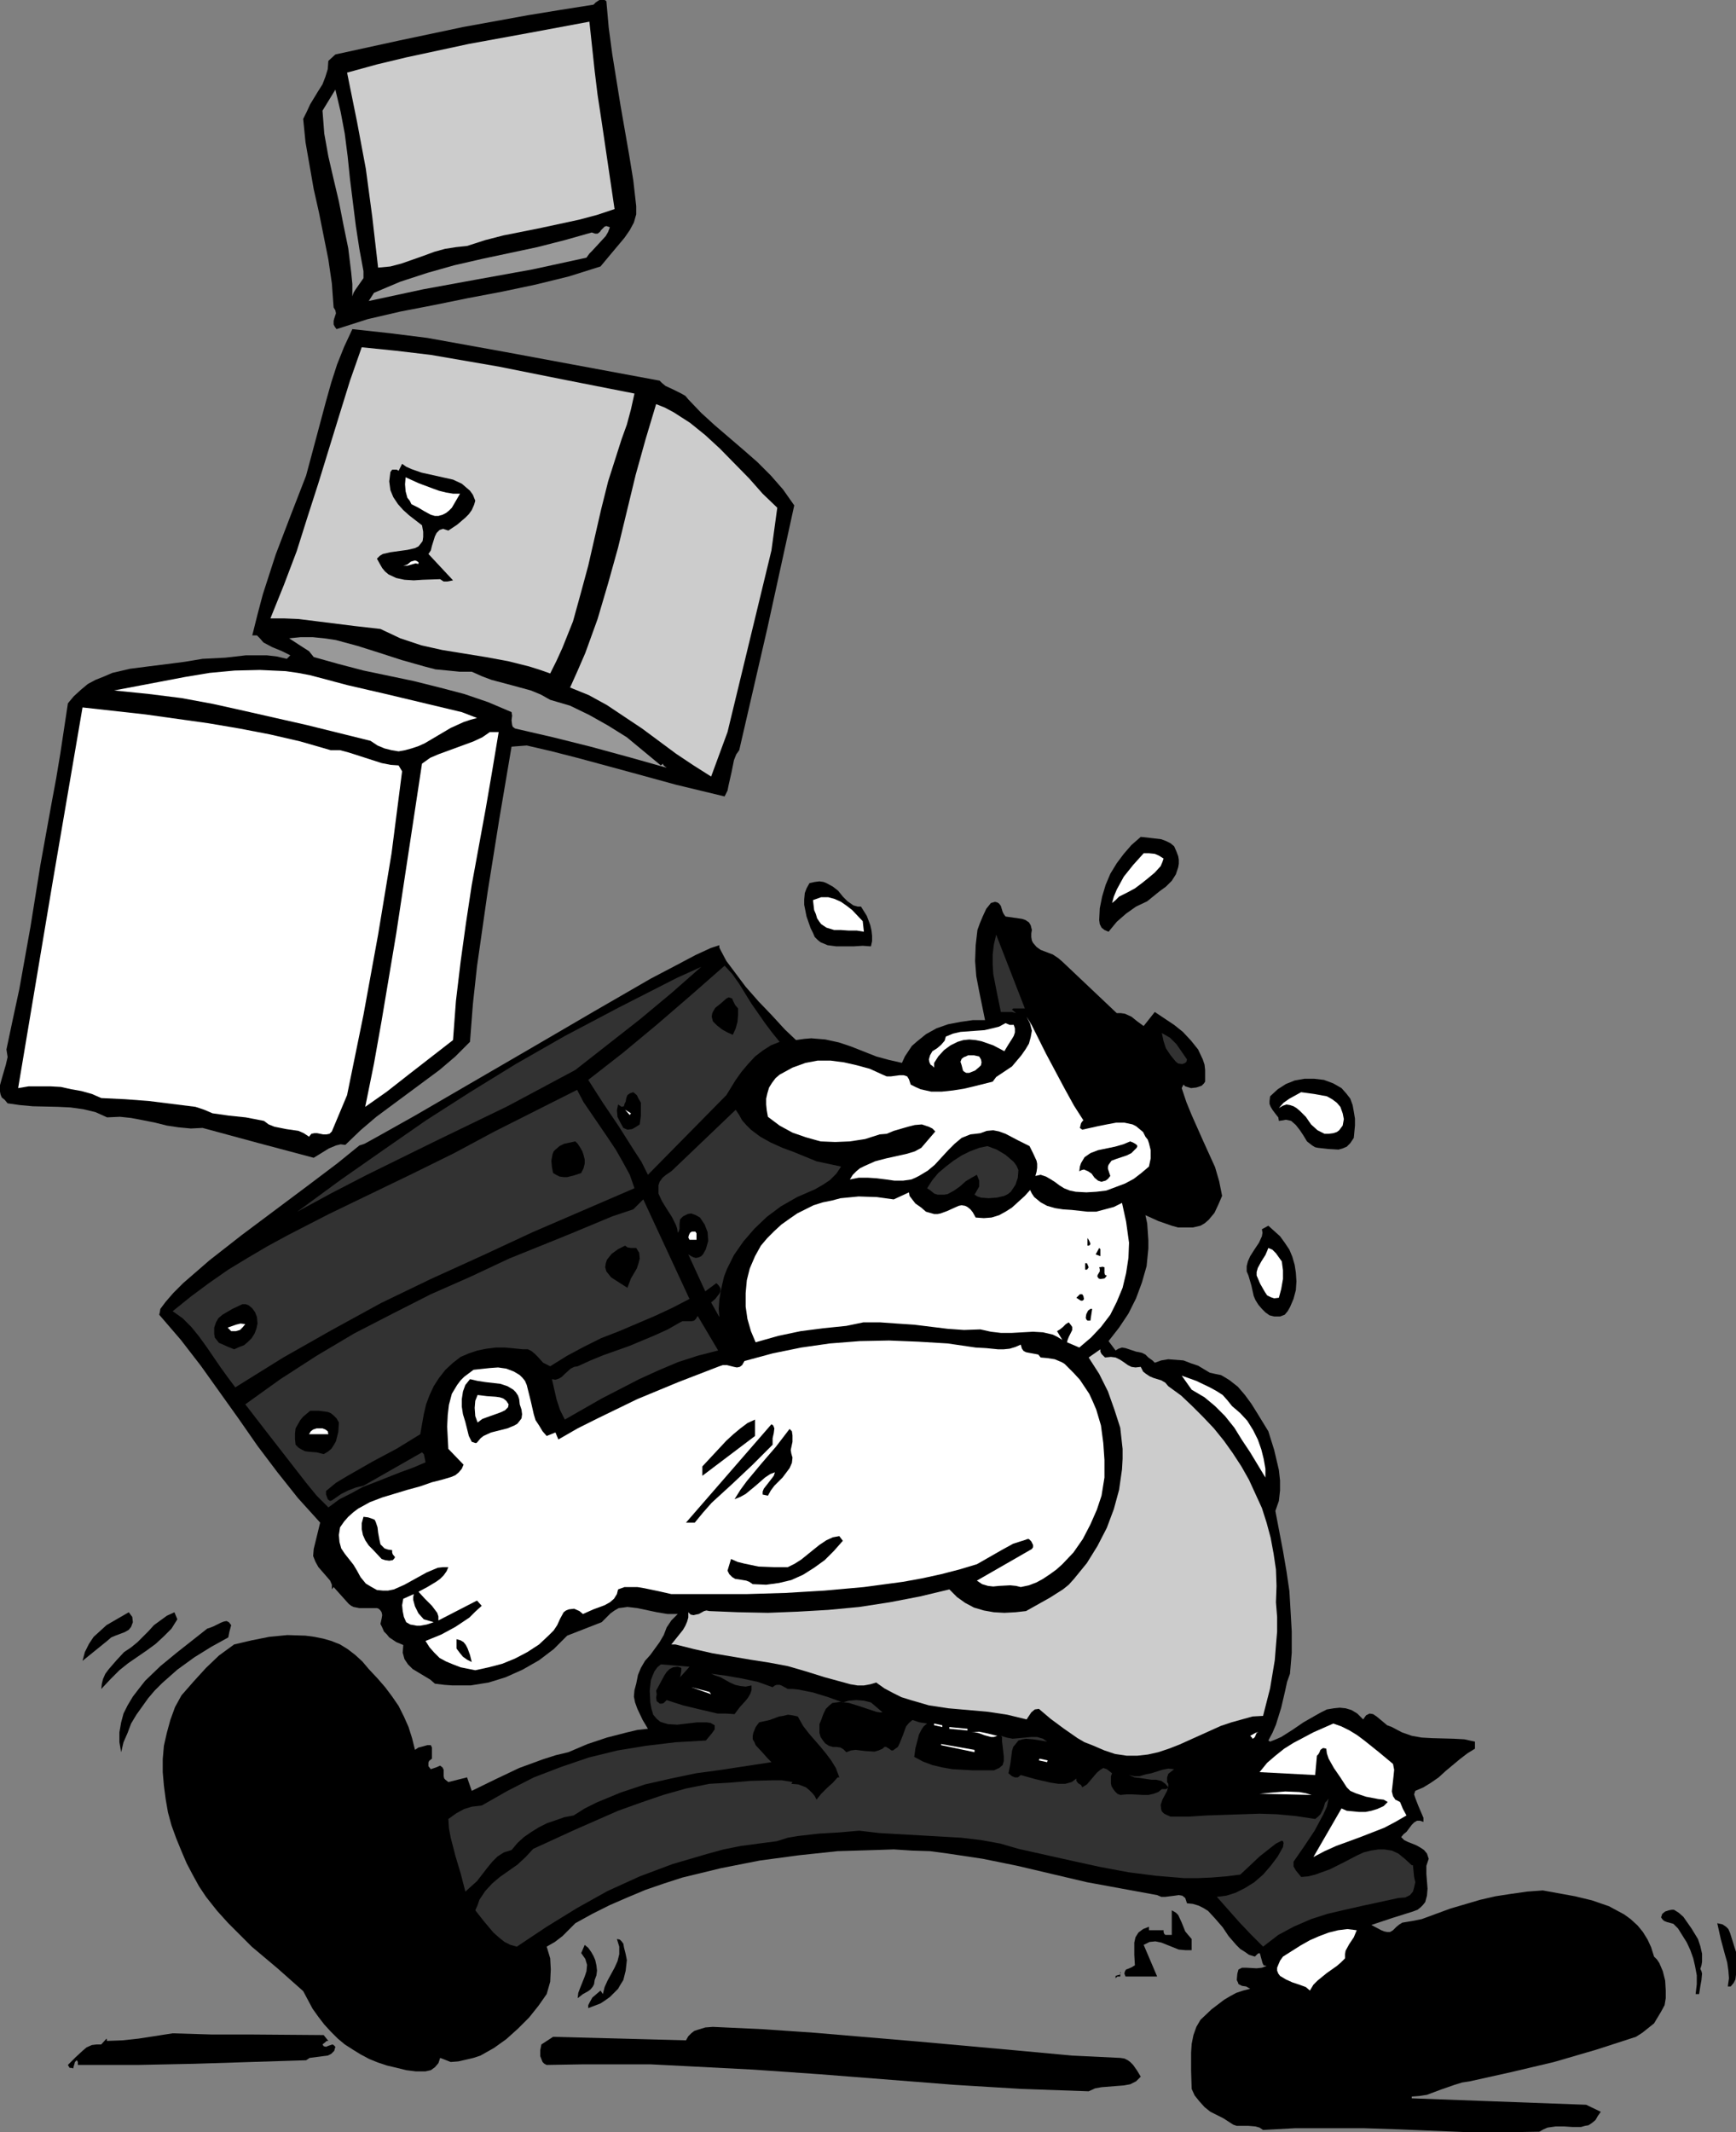
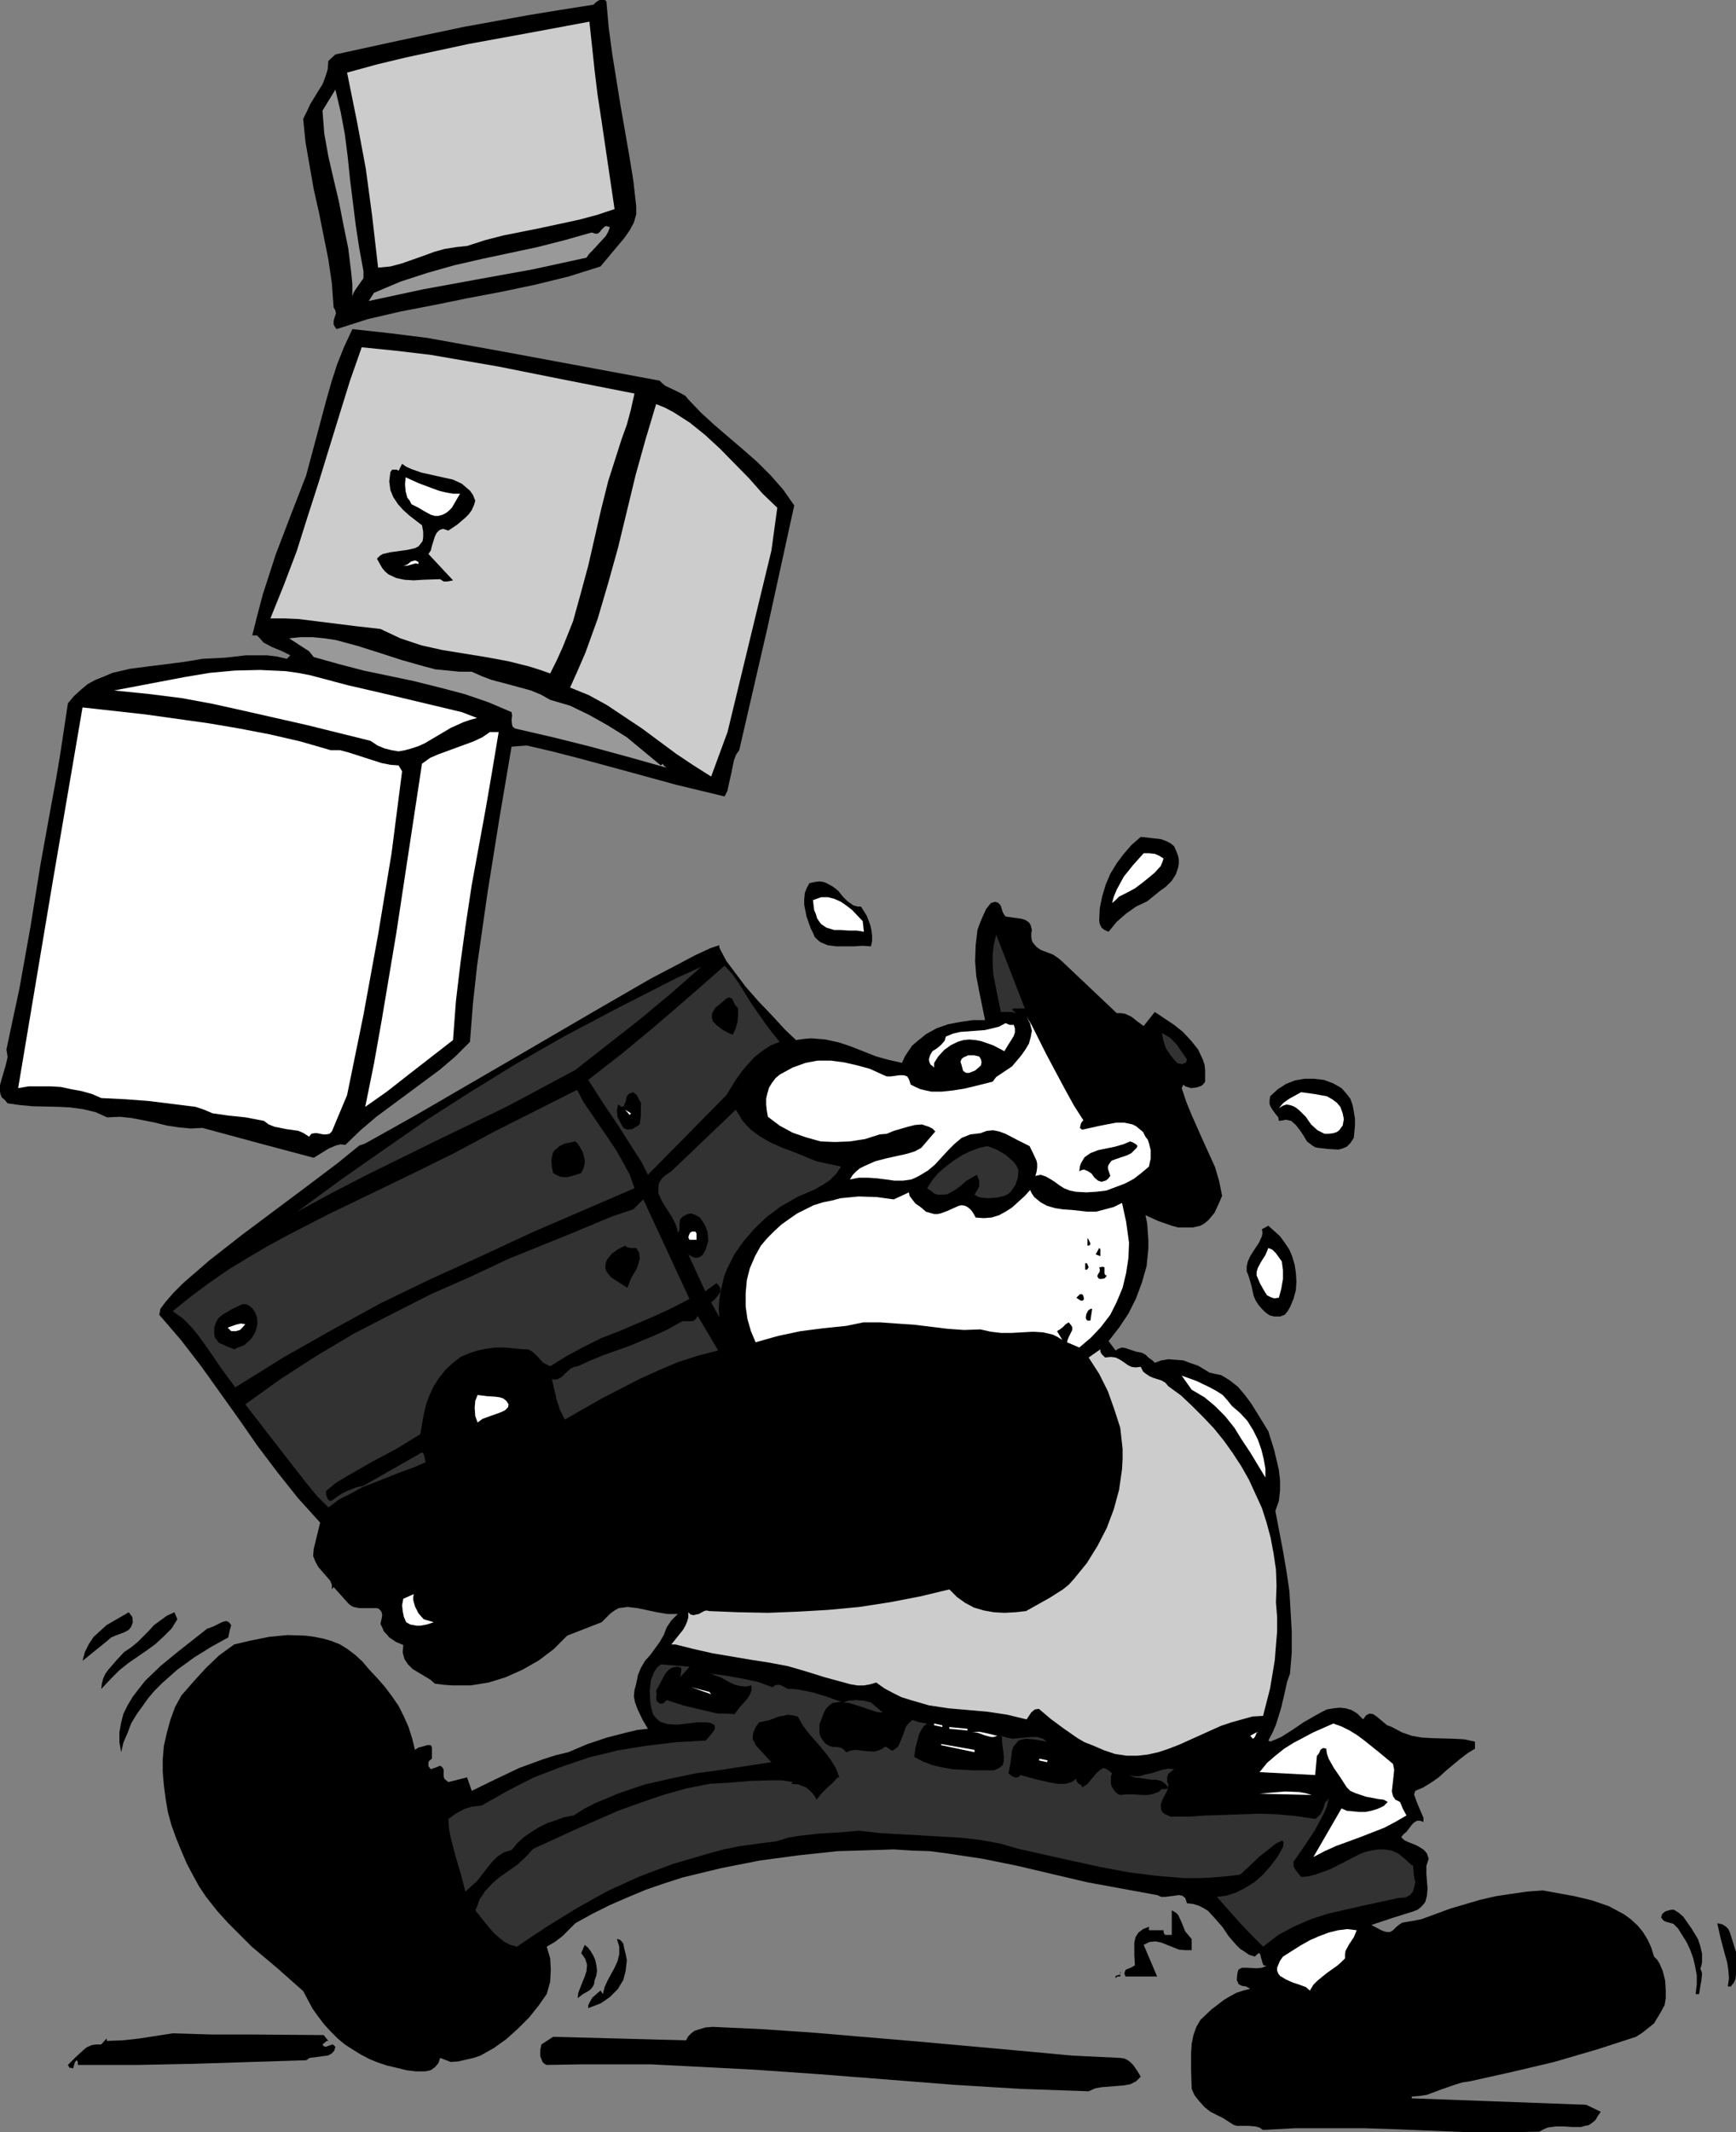
<svg xmlns="http://www.w3.org/2000/svg" xmlns:ns1="http://sodipodi.sourceforge.net/DTD/sodipodi-0.dtd" xmlns:ns2="http://www.inkscape.org/namespaces/inkscape" version="1.0" width="126.79mm" height="155.668mm" id="svg99" ns1:docname="Mover 02.wmf">
  <rect width="100%" height="100%" fill="#808080" stroke="none" />
  <ns1:namedview id="namedview99" pagecolor="#ffffff" bordercolor="#000000" borderopacity="0.25" ns2:showpageshadow="2" ns2:pageopacity="0.0" ns2:pagecheckerboard="0" ns2:deskcolor="#d1d1d1" ns2:document-units="mm" />
  <defs id="defs1">
    <pattern id="WMFhbasepattern" patternUnits="userSpaceOnUse" width="6" height="6" x="0" y="0" />
  </defs>
  <path style="fill:#000000;fill-opacity:1;fill-rule:evenodd;stroke:none" d="m 277.57,252.89 2.262,0.323 2.262,0.323 0.969,0.323 0.969,0.646 0.485,0.808 0.323,1.293 -0.162,0.97 v 0.97 l 0.162,0.97 0.323,0.646 0.969,1.131 1.131,0.808 3.393,1.293 1.454,0.97 1.131,0.97 15.026,14.22 h 1.131 l 1.131,0.162 1.777,0.808 1.616,1.293 1.777,1.293 3.07,-3.878 5.332,3.555 2.423,1.939 2.262,2.424 1.939,2.424 1.293,2.747 0.485,1.454 0.162,1.454 v 1.616 1.616 l -0.323,0.485 -0.646,0.646 -1.454,0.485 -1.454,0.162 -1.616,-0.485 -0.485,-0.485 -0.485,0.97 1.293,3.878 1.454,3.555 3.231,7.272 1.616,3.555 1.616,3.555 1.131,3.878 0.808,4.04 -0.969,2.262 -1.131,2.424 -1.616,1.939 -1.131,0.97 -1.131,0.646 -2.1,0.485 h -2.1 -1.939 l -1.777,-0.485 -3.716,-1.293 -3.554,-1.616 0.485,2.262 0.162,2.262 0.162,2.424 v 2.262 l -0.485,4.848 -1.293,4.525 -1.616,4.363 -2.1,4.201 -2.585,3.878 -2.908,3.717 1.939,2.585 0.808,-0.485 0.969,-0.323 0.969,0.162 0.969,0.323 1.939,0.646 0.808,0.162 0.808,0.162 0.969,0.485 0.808,0.808 1.131,0.808 0.646,0.646 1.777,-0.646 1.939,-0.323 2.1,0.162 2.1,0.162 2.1,0.808 1.939,0.646 3.231,1.939 1.454,0.323 1.616,0.323 1.131,0.646 1.293,0.808 2.262,1.778 1.939,2.262 1.777,2.424 1.616,2.585 3.07,5.009 1.616,5.171 0.646,2.747 0.646,2.747 0.323,2.909 v 2.747 l -0.323,2.909 -0.969,2.747 2.1,10.988 0.969,5.656 0.808,5.494 0.323,5.494 0.323,5.656 v 5.817 l -0.485,5.817 -0.808,2.262 -0.485,2.262 -1.131,4.848 -1.454,4.686 -0.969,2.262 -1.131,2.101 0.485,0.323 1.616,-0.646 1.454,-0.646 3.07,-1.939 3.07,-2.101 3.393,-1.939 1.454,-0.808 1.616,-0.808 1.939,-0.323 1.616,-0.162 1.616,0.162 1.616,0.485 1.616,0.97 1.616,1.616 0.808,-1.131 0.969,-0.485 0.969,0.162 0.969,0.646 1.939,1.616 0.969,0.808 1.293,0.485 2.747,1.454 2.747,0.97 2.747,0.485 2.908,0.162 5.978,0.162 2.908,0.162 2.908,0.646 v 1.939 l -2.1,1.293 -2.1,1.616 -3.878,3.232 -1.939,1.778 -2.1,1.454 -2.1,1.293 -2.262,0.97 -0.323,0.97 0.323,0.97 0.808,2.101 0.969,2.262 0.485,1.131 v 1.131 l -0.969,-0.323 h -0.808 l -0.808,0.485 -0.646,0.646 -1.454,1.939 -0.808,0.646 -0.646,0.808 0.808,0.808 0.969,0.485 2.423,0.97 1.131,0.646 0.969,0.646 0.808,0.97 0.485,1.454 -0.646,1.939 v 2.262 l 0.323,4.04 -0.162,1.939 -0.485,1.778 -0.646,0.808 -0.646,0.646 -0.808,0.646 -1.293,0.485 -5.655,1.778 -5.816,1.939 2.747,1.454 0.808,0.323 0.808,0.162 h 0.808 l 0.808,-0.485 0.969,-0.97 0.808,-0.646 0.808,-0.485 0.969,-0.162 1.939,-0.323 2.423,-0.485 7.917,-2.909 8.24,-2.424 4.201,-0.97 4.201,-0.646 4.524,-0.646 4.362,-0.323 8.886,1.616 4.685,1.131 4.685,1.616 2.1,1.131 2.1,1.131 1.777,1.293 1.939,1.778 1.454,1.778 1.293,2.101 0.969,2.101 0.808,2.585 0.808,0.808 0.646,0.97 0.969,2.262 0.646,2.585 0.162,2.747 v 2.101 l -0.323,1.939 -0.969,1.778 -0.969,1.616 -0.969,1.616 -1.616,1.293 -1.616,1.293 -1.777,1.131 -10.986,3.555 -11.633,3.393 -11.633,2.747 -11.633,2.585 -2.1,0.323 -2.1,0.646 -3.716,1.293 -3.878,1.454 -2.1,0.323 -2.1,0.162 v 0.485 l 48.147,1.778 4.039,1.939 -0.808,1.131 -0.646,1.131 -0.969,0.808 -0.969,0.646 -0.969,0.162 -1.131,0.323 h -2.262 l -2.423,-0.162 h -2.262 l -2.262,0.323 -1.131,0.485 -1.131,0.646 -9.371,0.162 h -9.694 l -19.711,-0.808 -9.694,-0.323 h -9.532 -9.371 l -8.886,0.485 -0.969,-0.646 -1.131,-0.323 -1.939,-0.162 h -2.1 -1.131 l -0.969,-0.323 -2.747,-1.778 -3.554,-1.778 -1.616,-1.293 -1.454,-1.616 -1.293,-1.616 -0.808,-1.778 -0.162,-5.009 v -5.009 l 0.162,-2.424 0.485,-2.424 0.808,-2.262 1.131,-1.939 3.07,-2.909 3.393,-2.585 1.616,-0.97 1.777,-0.97 1.939,-0.646 1.939,-0.485 -1.131,-0.646 -1.131,-0.162 -0.969,-0.485 -0.162,-0.485 -0.323,-0.646 0.162,-1.778 0.323,-1.131 0.969,-0.485 h 1.131 l 2.908,0.162 1.454,-0.162 1.293,-0.485 -0.808,-0.162 -0.323,-0.646 -0.485,-1.778 -0.162,-0.646 -0.162,-0.323 -0.485,0.162 -0.808,0.808 -1.616,-0.485 -1.131,-0.808 -1.293,-0.808 -1.131,-1.131 -2.1,-2.424 -1.616,-2.424 -2.1,-2.424 -1.939,-2.101 -1.293,-0.808 -1.293,-0.646 -1.616,-0.485 -1.616,-0.162 -0.485,-1.454 -0.808,-0.646 -0.969,-0.162 -1.131,0.162 -2.585,0.323 h -1.131 l -1.131,-0.485 -9.694,-1.778 -9.694,-1.778 -19.226,-4.525 -9.532,-1.939 -9.694,-1.454 -4.847,-0.646 -5.009,-0.162 -5.009,-0.323 -4.847,0.162 -10.663,0.323 -10.663,1.131 -10.825,1.454 -10.663,2.101 -10.663,2.585 -5.009,1.616 -5.17,1.778 -5.009,2.101 -4.847,2.101 -4.847,2.424 -4.685,2.585 -3.554,3.555 -2.1,1.616 -2.262,1.293 0.969,3.232 0.162,3.07 -0.162,3.393 -0.969,3.393 -2.262,3.232 -2.585,3.232 -3.07,3.07 -3.231,2.909 -3.393,2.424 -3.716,2.101 -1.939,0.646 -2.1,0.485 -2.1,0.485 -2.1,0.162 -2.908,-1.131 -0.485,1.454 -0.969,1.131 -1.131,0.808 -1.454,0.323 h -2.747 l -2.585,-0.323 -2.585,-0.646 -2.747,-0.646 -2.423,-0.808 -2.423,-0.97 -2.423,-1.293 -2.1,-1.293 -2.262,-1.454 -1.939,-1.616 -1.939,-1.939 -1.777,-1.939 -1.616,-2.101 -1.616,-2.262 -1.293,-2.424 -1.293,-2.424 -7.109,-6.302 -7.109,-5.979 -3.231,-3.232 -3.231,-3.232 -3.07,-3.393 -3.07,-3.878 -1.939,-2.909 -1.777,-3.232 -1.616,-3.07 -1.454,-3.393 -1.454,-3.555 -1.293,-3.555 -0.969,-3.555 -0.646,-3.717 -0.485,-3.717 -0.323,-3.717 v -3.555 l 0.323,-3.717 0.808,-3.555 0.969,-3.555 1.293,-3.555 1.777,-3.232 3.393,-3.878 3.393,-3.717 3.554,-3.393 4.201,-3.07 4.847,-1.131 4.847,-0.97 5.009,-0.485 5.009,0.162 2.423,0.323 2.423,0.485 2.262,0.646 2.423,0.97 2.1,1.293 2.1,1.616 1.939,1.778 1.777,2.101 2.423,2.585 2.1,2.424 1.939,2.585 1.777,2.585 1.454,2.909 1.293,2.909 0.969,3.07 0.808,3.232 0.969,-0.646 1.293,-0.323 1.131,-0.323 h 0.969 l 0.323,0.646 v 0.97 2.101 l -0.808,0.646 -0.162,0.485 v 0.97 l 0.646,0.808 1.454,-0.485 1.131,-0.485 0.646,0.485 0.323,0.646 v 1.131 0.646 l 0.162,0.646 0.323,0.323 0.808,0.646 5.17,-1.293 1.293,3.717 6.624,-3.232 6.463,-3.07 6.624,-2.424 3.554,-1.131 3.393,-0.808 5.332,-2.262 5.332,-1.778 5.655,-1.454 2.747,-0.646 2.908,-0.323 -1.454,-2.424 -1.454,-3.07 -0.646,-1.778 -0.323,-1.616 0.162,-1.778 0.485,-1.778 0.485,-2.424 0.808,-1.939 1.131,-1.939 1.454,-1.616 2.585,-3.555 1.131,-1.939 0.808,-2.101 1.293,-1.939 1.777,-1.778 h -2.908 l -2.908,-0.485 -5.332,-1.131 -2.747,-0.323 -1.131,0.162 -1.293,0.162 -1.131,0.646 -1.131,0.808 -1.131,1.131 -1.293,1.293 -9.532,3.717 -1.939,1.939 -1.777,1.778 -4.039,3.07 -4.524,2.585 -4.685,2.101 -4.685,1.454 -5.009,0.808 h -2.423 -2.585 l -2.262,-0.162 -2.585,-0.323 -1.293,-1.131 -1.616,-0.97 -3.231,-1.939 -1.293,-1.293 -0.969,-1.454 -0.485,-1.778 0.162,-2.101 -1.939,-0.808 -1.939,-1.293 -0.646,-0.808 -0.808,-0.808 -0.485,-1.131 -0.485,-0.97 0.323,-1.454 0.162,-0.97 -0.162,-0.808 -0.323,-0.485 -0.485,-0.485 -0.485,-0.162 h -1.616 -3.231 l -1.616,-0.323 -0.646,-0.323 -0.646,-0.485 -4.201,-4.686 -0.485,0.646 v -1.293 l -0.485,-1.131 -2.1,-2.424 -1.131,-1.293 -0.808,-1.454 -0.646,-1.616 0.162,-1.939 1.777,-7.272 -3.07,-3.393 -3.07,-3.393 -5.655,-7.11 -5.493,-7.272 -5.17,-7.433 -10.502,-14.705 -5.493,-7.11 -5.978,-6.948 0.162,-0.646 0.162,-0.97 1.454,-1.939 2.1,-2.424 2.747,-2.747 7.27,-6.302 8.886,-6.948 18.58,-13.897 7.917,-5.979 5.978,-4.848 1.454,-0.485 3.231,-1.778 10.663,-5.979 31.99,-18.583 17.449,-10.18 15.672,-9.049 6.786,-3.555 5.493,-2.909 4.201,-1.939 2.423,-0.808 v 0.646 l 0.485,0.97 1.454,2.747 2.423,3.232 2.908,3.878 3.554,4.04 3.716,3.878 3.554,3.878 3.07,2.909 2.262,-0.323 1.939,-0.162 3.878,0.323 3.716,0.808 3.393,1.131 6.947,2.747 3.554,0.97 3.554,0.808 0.808,-1.778 0.969,-1.454 0.969,-1.454 1.293,-1.131 2.585,-2.101 2.908,-1.616 3.231,-1.131 3.393,-0.646 3.393,-0.485 h 3.393 l -1.616,-7.918 -0.808,-4.201 -0.323,-4.201 0.162,-4.363 0.485,-4.201 0.646,-1.778 0.808,-1.939 0.969,-2.101 1.293,-1.616 1.131,-0.323 0.646,0.162 0.485,0.323 0.485,0.646 0.485,1.616 0.323,0.646 z" id="path1" />
  <path style="fill:#323232;fill-opacity:1;fill-rule:evenodd;stroke:none" d="m 279.671,278.26 -0.323,0.323 1.131,0.97 -1.131,-0.323 h -0.969 -2.1 l -1.131,-5.494 -0.969,-5.009 -0.162,-2.585 v -2.747 l 0.323,-2.747 0.646,-2.747 7.917,20.36 z" id="path2" />
  <path style="fill:#ffffff;fill-opacity:1;fill-rule:evenodd;stroke:none" d="m 299.059,309.124 -0.323,0.323 -0.323,0.485 -0.323,1.293 0.646,0.485 4.362,-0.97 2.423,-0.485 2.585,-0.485 h 2.262 l 2.262,0.485 0.969,0.485 0.969,0.808 0.969,0.808 0.646,1.293 0.646,0.808 0.323,0.97 0.485,1.939 v 2.262 l -0.485,2.262 -2.1,1.778 -2.1,1.616 -2.423,1.293 -2.585,0.97 -2.585,0.97 -2.747,0.323 -2.747,0.162 -2.908,-0.162 -1.616,-0.323 -1.616,-0.646 -1.293,-0.808 -1.293,-0.97 -1.293,-0.808 -1.131,-0.646 -1.454,-0.485 -1.454,0.323 0.323,-1.131 0.162,-1.131 v -1.131 l -0.162,-0.808 -0.969,-2.101 -0.969,-1.939 -3.231,-1.616 -3.393,-1.778 -1.777,-0.646 -1.616,-0.323 -1.777,0.162 -1.777,0.646 -1.293,0.162 -1.454,0.162 -2.423,0.97 -1.939,1.616 -1.777,1.778 -3.716,4.04 -1.939,1.616 -2.423,1.454 -0.969,0.485 -1.131,0.485 -2.262,0.323 h -2.423 l -2.262,-0.323 -2.585,-0.323 -2.423,-0.162 h -2.585 l -2.423,0.485 0.808,-1.293 0.969,-0.97 0.969,-0.808 1.293,-0.646 2.908,-1.293 3.07,-0.808 5.816,-1.293 2.1,-0.646 1.777,-0.97 3.878,-4.525 -0.808,-0.808 -0.969,-0.485 -1.939,-0.646 -1.939,0.162 -1.939,0.485 -3.878,1.131 -1.939,0.808 -1.939,0.162 -4.039,1.293 -4.201,0.646 -4.039,0.162 -4.039,-0.162 -4.039,-1.131 -3.716,-1.293 -3.554,-1.939 -3.231,-2.424 -0.323,-1.778 -0.162,-1.616 v -1.616 l 0.323,-1.454 0.485,-1.616 0.808,-1.293 0.969,-1.293 1.131,-0.97 3.554,-1.939 3.554,-1.293 3.393,-0.646 h 3.554 l 3.716,0.485 3.554,0.808 3.554,0.97 3.554,1.616 1.131,0.485 h 1.131 l 2.423,-0.323 h 1.131 l 0.969,0.323 0.485,0.808 0.485,1.454 1.293,0.646 1.454,0.646 2.908,0.646 h 2.908 l 3.07,-0.323 3.07,-0.485 2.747,-0.646 5.17,-1.293 0.969,-1.293 1.454,-0.97 2.908,-1.939 2.585,-3.07 1.131,-1.616 0.969,-1.616 0.485,-1.778 0.323,-1.778 -0.485,-1.939 -0.969,-1.939 1.454,2.424 3.878,7.756 5.17,9.695 2.585,4.686 z" id="path3" />
  <path style="fill:#000000;fill-opacity:1;fill-rule:evenodd;stroke:none" d="m 167.382,0.323 0.646,7.272 0.969,7.272 2.262,14.058 2.423,13.897 1.131,6.948 0.808,7.11 v 2.262 l -0.646,2.262 -1.131,2.101 -1.454,2.101 -3.393,4.04 -3.231,3.878 -8.725,2.747 -9.209,2.262 -9.209,1.939 -9.371,1.778 -9.532,1.939 -9.209,1.778 -9.048,2.101 -8.563,2.747 -0.485,-0.646 -0.323,-0.646 v -0.97 l 0.162,-0.646 0.485,-1.454 -0.162,-0.808 -0.485,-0.808 -0.485,-6.625 -0.969,-6.625 -1.293,-6.464 -1.293,-6.464 -1.454,-6.464 -1.131,-6.464 -1.131,-6.464 -0.646,-6.464 0.969,-1.939 0.969,-2.101 2.262,-3.717 1.131,-1.778 0.808,-2.101 0.646,-2.101 0.162,-2.262 1.939,-1.778 17.772,-3.878 17.611,-3.717 17.772,-3.232 8.886,-1.454 9.209,-1.454 L 164.474,0.646 165.444,0 h 0.969 0.485 z" id="path4" />
  <path style="fill:#cccccc;fill-opacity:1;fill-rule:evenodd;stroke:none" d="m 166.09,33.611 3.554,24.077 -4.847,1.616 -4.847,1.293 -10.502,2.262 -10.502,2.101 -5.009,1.293 -5.009,1.616 -3.07,0.323 -3.07,0.485 -2.908,0.808 -3.07,1.131 -5.978,2.101 -3.07,0.808 -3.393,0.323 -1.616,-14.058 -1.777,-13.25 -2.423,-12.927 -2.747,-13.574 8.24,-2.262 8.078,-1.939 17.288,-3.717 16.803,-3.07 16.48,-3.07 1.454,13.574 0.808,6.625 z" id="path5" />
  <path style="fill:#999999;fill-opacity:1;fill-rule:evenodd;stroke:none" d="m 100.332,74.817 v 0.97 0.97 l -1.131,1.616 -1.131,1.616 -0.485,0.808 -0.323,0.97 v -3.393 l -0.323,-3.232 -0.808,-6.625 -1.293,-6.302 -1.293,-6.625 -1.454,-6.14 -1.454,-6.302 -1.131,-6.302 -0.485,-6.302 3.554,-5.817 1.454,6.14 1.131,5.979 0.808,6.302 0.646,6.302 1.616,12.927 0.969,6.302 z" id="path6" />
  <path style="fill:#999999;fill-opacity:1;fill-rule:evenodd;stroke:none" d="m 168.352,62.697 -0.485,1.293 -0.646,1.131 -1.777,1.939 -1.939,2.101 -0.808,0.808 -0.808,1.131 -14.864,3.232 -15.187,2.747 -15.026,2.747 -15.026,3.232 1.454,-2.262 7.27,-3.07 7.432,-2.424 7.432,-2.101 7.755,-1.778 15.187,-3.232 7.594,-1.939 7.432,-2.101 0.969,0.323 h 0.646 l 0.646,-0.485 0.323,-0.485 0.969,-0.97 0.485,-0.162 z" id="path7" />
  <path style="fill:#000000;fill-opacity:1;fill-rule:evenodd;stroke:none" d="m 182.085,105.034 0.646,0.646 0.969,0.808 2.1,0.97 2.262,1.131 1.131,0.646 0.808,0.97 3.554,3.717 3.716,3.393 7.917,6.787 3.878,3.393 3.716,3.717 3.393,3.878 3.07,4.363 -7.432,33.934 -7.755,33.611 -0.808,1.131 -0.646,1.616 -0.646,3.232 -0.808,3.555 -0.323,1.616 -0.808,1.616 -13.41,-3.232 -13.572,-3.717 -13.733,-3.717 -6.947,-1.778 -6.947,-1.616 -4.201,0.323 -3.393,20.037 -3.231,20.199 -1.454,10.18 -1.454,10.18 -1.131,10.342 -0.808,10.503 -4.039,4.04 -4.362,3.717 -4.362,3.232 -4.362,3.232 -8.725,6.464 -4.362,3.717 -4.201,4.04 -1.293,-0.162 -1.293,0.323 -1.939,0.808 -2.1,1.293 -2.1,1.293 -15.187,-4.04 -15.51,-4.201 -3.231,0.162 -3.393,-0.323 -3.231,-0.485 -3.231,-0.808 -3.231,-0.646 -3.393,-0.646 -3.07,-0.323 -3.554,0.162 -3.231,-1.454 -3.393,-0.808 -3.554,-0.485 -3.393,-0.162 L 9.048,305.246 5.493,304.922 2.1,304.438 1.293,303.468 0.485,302.822 0.162,302.014 0,301.206 v -1.778 l 0.485,-1.778 1.131,-3.878 0.485,-2.101 -0.323,-2.101 1.777,-8.403 1.777,-8.241 3.07,-17.129 2.747,-17.129 3.07,-16.967 1.293,-6.948 1.131,-6.787 2.1,-13.897 1.616,-1.939 1.939,-1.778 1.939,-1.616 2.1,-1.131 2.423,-0.97 2.262,-0.97 4.847,-1.131 5.009,-0.646 5.17,-0.646 5.009,-0.646 4.847,-0.808 6.301,-0.323 5.655,-0.646 h 2.908 2.908 l 2.747,0.323 2.747,0.646 0.969,-0.97 -2.262,-1.131 -2.747,-1.131 -2.423,-1.293 -0.969,-1.131 -0.808,-0.808 h -1.293 l 1.454,-5.817 1.454,-5.494 3.554,-10.988 4.201,-10.988 4.201,-10.827 5.493,-20.522 1.454,-5.171 1.616,-5.009 1.939,-4.848 2.262,-4.848 10.34,1.131 10.34,1.293 21.488,3.878 z" id="path8" />
  <path style="fill:#cccccc;fill-opacity:1;fill-rule:evenodd;stroke:none" d="m 175.138,108.589 -0.969,4.363 -1.131,4.201 -1.454,4.04 -1.293,4.04 -2.423,7.595 -1.939,7.756 -3.554,15.513 -2.1,7.756 -2.1,7.595 -2.908,7.272 -1.616,3.555 -1.777,3.555 -2.747,-0.97 -3.07,-0.97 -5.816,-1.454 -6.14,-1.131 -5.978,-0.97 -5.978,-0.97 -5.816,-1.293 -5.816,-1.939 -2.747,-1.293 -2.747,-1.293 -7.109,-0.808 -7.755,-0.97 -7.755,-0.97 -3.878,-0.162 h -3.878 l 3.716,-9.211 3.554,-9.372 2.908,-9.211 3.07,-9.534 5.816,-18.906 2.908,-9.372 3.231,-9.211 9.532,0.97 9.532,1.131 18.742,3.232 18.58,3.717 z" id="path9" />
  <path style="fill:#cccccc;fill-opacity:1;fill-rule:evenodd;stroke:none" d="m 214.56,140.1 -1.616,11.796 -12.117,50.093 -4.524,12.281 -4.847,-3.07 -4.847,-3.232 -9.371,-6.948 -4.847,-3.232 -4.847,-3.232 -5.009,-2.747 -5.17,-2.101 2.1,-4.686 2.1,-4.848 3.393,-9.372 2.908,-9.857 2.747,-9.857 4.847,-20.037 2.747,-9.857 2.908,-9.695 2.423,0.97 2.423,1.293 4.524,2.909 4.201,3.393 4.039,3.717 8.078,8.241 3.716,4.201 z" id="path10" />
  <path style="fill:#000000;fill-opacity:1;fill-rule:evenodd;stroke:none" d="m 131.192,138.16 -0.323,1.131 -0.646,1.454 -0.808,1.131 -0.969,0.97 -2.262,1.939 -2.423,1.616 -1.454,-0.485 -0.969,0.323 -0.808,0.808 -0.485,0.97 -0.808,2.585 -0.323,1.293 -0.646,0.97 6.786,7.272 -1.616,0.323 h -0.969 l -0.485,-0.323 -0.485,-0.323 -4.847,0.162 -2.423,0.162 -2.585,-0.162 -2.262,-0.485 -2.1,-0.97 -0.969,-0.808 -0.808,-0.97 -0.646,-1.131 -0.808,-1.454 0.808,-0.808 0.808,-0.485 2.1,-0.485 4.685,-0.646 2.1,-0.485 0.969,-0.485 0.646,-0.808 0.485,-0.646 0.162,-1.131 v -1.454 l -0.323,-1.778 -3.554,-2.747 -1.616,-1.454 -1.454,-1.616 -1.293,-1.939 -0.808,-1.939 -0.323,-2.424 0.323,-2.585 0.485,-0.646 h 0.485 0.808 l 0.485,0.323 0.969,-1.939 1.131,0.808 1.454,0.646 2.747,0.97 5.816,1.293 2.908,0.646 2.423,1.131 1.131,0.97 1.131,0.97 0.808,1.131 z" id="path11" />
  <path style="fill:#ffffff;fill-opacity:1;fill-rule:evenodd;stroke:none" d="m 126.991,136.221 -1.131,1.939 -1.131,1.939 -0.808,0.808 -0.808,0.646 -0.969,0.485 -1.131,0.323 h -0.969 l -1.131,-0.323 -1.777,-0.97 -1.616,-0.97 -1.939,-0.97 -0.485,-0.97 -0.646,-0.808 -0.485,-1.778 -0.162,-1.939 0.162,-1.939 3.554,1.616 3.878,1.454 1.777,0.646 1.939,0.485 1.939,0.323 z" id="path12" />
  <path style="fill:#ffffff;fill-opacity:1;fill-rule:evenodd;stroke:none" d="m 115.52,155.127 v 0.485 l -0.808,-0.162 -1.131,0.323 -1.131,0.323 h -1.131 l 0.646,-0.162 0.485,-0.162 0.969,-0.808 1.131,-0.323 0.485,0.162 z" id="path13" />
  <path style="fill:#999999;fill-opacity:1;fill-rule:evenodd;stroke:none" d="m 130.222,185.345 2.908,1.293 2.585,0.97 5.493,1.454 5.332,1.454 2.747,1.131 2.585,1.454 2.747,0.808 2.747,0.808 5.332,2.585 5.17,2.909 5.17,3.232 9.371,7.756 0.646,-0.485 v 0.323 l 0.323,0.323 0.646,0.485 -10.34,-2.909 -10.663,-2.909 -10.34,-2.585 -10.502,-2.424 -0.646,-0.485 -0.162,-0.485 -0.162,-1.293 0.162,-1.293 -0.162,-0.97 -6.463,-2.747 -6.624,-2.262 -6.786,-1.778 -7.109,-1.778 -13.895,-2.909 -6.786,-1.778 -6.947,-1.939 -1.293,-1.616 -1.777,-1.131 -3.716,-2.424 3.231,-0.323 h 3.231 l 3.231,0.323 3.231,0.485 5.978,1.616 6.14,1.939 5.978,1.939 6.301,1.778 3.07,0.808 3.393,0.323 3.231,0.323 z" id="path14" />
  <path style="fill:#ffffff;fill-opacity:1;fill-rule:evenodd;stroke:none" d="m 127.476,196.495 4.201,1.616 -1.777,0.485 -1.939,0.646 -3.554,1.616 -3.554,2.101 -3.554,2.101 -1.777,0.808 -1.939,0.646 -1.777,0.485 -1.777,0.323 -1.939,-0.323 -1.939,-0.485 -1.939,-0.808 -1.939,-1.293 -17.611,-4.363 -17.126,-3.878 -8.725,-1.939 -8.725,-1.616 -9.048,-1.131 -9.532,-0.97 12.764,-2.424 6.786,-1.293 6.786,-1.131 6.947,-0.646 6.947,-0.162 7.109,0.323 3.393,0.485 3.393,0.646 10.34,2.747 10.502,2.424 z" id="path15" />
  <path style="fill:#ffffff;fill-opacity:1;fill-rule:evenodd;stroke:none" d="m 91.285,206.998 h 2.585 l 2.423,0.646 4.524,1.454 4.524,1.454 2.423,0.485 2.262,0.162 0.969,1.616 -2.908,22.623 -3.716,22.461 -4.039,22.138 -4.524,22.138 -4.201,10.019 -0.646,0.646 -0.808,0.162 h -0.969 l -0.808,-0.162 -0.808,-0.162 h -0.808 l -0.808,0.162 -0.646,0.808 -1.454,-0.97 -1.454,-0.646 -3.393,-0.485 -1.616,-0.323 -1.616,-0.323 -1.616,-0.646 -1.293,-0.97 -5.009,-0.97 -4.685,-0.485 -4.524,-0.646 -2.262,-0.97 -2.423,-0.808 -12.925,-1.616 -6.463,-0.485 -6.624,-0.323 -2.585,-1.131 -2.908,-0.808 -2.747,-0.485 -2.908,-0.646 -2.908,-0.162 H 10.825 7.917 l -2.908,0.485 9.532,-56.88 8.24,-48.154 17.449,1.939 17.288,2.424 8.563,1.454 8.401,1.616 8.401,1.939 z" id="path16" />
  <path style="fill:#ffffff;fill-opacity:1;fill-rule:evenodd;stroke:none" d="m 137.654,201.989 -1.777,10.665 -1.777,10.342 -3.878,21.168 -1.616,10.665 -1.454,10.503 -1.293,10.827 -0.808,10.827 -12.279,9.534 -5.978,4.686 -5.978,4.201 2.423,-11.958 2.1,-11.796 4.039,-24.077 7.109,-46.861 2.262,-1.616 2.262,-0.97 4.847,-1.778 4.847,-1.778 2.423,-1.131 2.1,-1.454 z" id="path17" />
  <path style="fill:#000000;fill-opacity:1;fill-rule:evenodd;stroke:none" d="m 324.748,234.953 0.485,1.293 0.162,0.97 v 1.131 l -0.162,0.97 -0.646,1.939 -1.131,1.778 -1.616,1.616 -1.777,1.293 -3.393,2.747 -3.07,1.454 -2.747,1.939 -2.585,2.262 -2.262,2.747 -1.131,-0.485 -0.808,-0.646 -0.485,-0.97 -0.162,-1.131 0.162,-3.232 0.646,-3.232 0.969,-3.232 1.293,-3.07 1.777,-2.909 1.939,-2.585 2.1,-2.424 2.585,-2.262 2.908,0.323 2.747,0.323 1.293,0.485 1.293,0.646 0.969,0.808 z" id="path18" />
  <path style="fill:#ffffff;fill-opacity:1;fill-rule:evenodd;stroke:none" d="m 321.193,236.893 -0.323,0.97 -0.485,1.131 -1.616,1.778 -1.939,1.616 -1.616,1.293 -1.939,1.454 -2.1,1.131 -2.262,1.131 -0.969,0.97 -0.969,0.808 0.485,-1.778 0.808,-1.939 1.939,-3.555 2.585,-3.232 2.908,-3.232 h 1.454 l 1.616,0.162 1.131,0.485 z" id="path19" />
  <path style="fill:#000000;fill-opacity:1;fill-rule:evenodd;stroke:none" d="m 237.664,250.143 1.616,2.585 0.969,2.585 0.323,1.454 0.162,1.454 v 1.454 l -0.323,1.454 -2.262,-0.162 -2.585,0.162 h -2.423 -2.262 l -2.424,-0.323 -1.939,-0.808 -0.808,-0.646 -0.808,-0.808 -0.485,-1.131 -0.646,-1.293 -1.131,-3.232 -0.323,-1.616 -0.323,-1.616 v -1.454 l 0.162,-1.778 0.485,-1.293 0.808,-1.454 1.454,-0.323 1.293,-0.162 1.131,0.162 0.808,0.323 1.777,0.97 1.454,1.131 1.293,1.616 1.293,1.293 1.616,1.131 1.131,0.323 z" id="path20" />
  <path style="fill:#ffffff;fill-opacity:1;fill-rule:evenodd;stroke:none" d="m 238.471,257.091 -1.939,-0.323 h -2.262 l -2.262,-0.162 h -1.777 l -2.1,-0.646 -1.454,-0.97 -0.485,-0.646 -0.646,-0.97 -0.323,-1.131 -0.485,-1.131 -0.323,-2.747 2.262,-0.808 h 1.939 l 1.777,0.485 1.777,0.808 1.616,1.131 1.454,1.131 2.908,3.07 z" id="path21" />
  <path style="fill:#000000;fill-opacity:1;fill-rule:evenodd;stroke:none" d="m 281.771,257.899 4.524,12.443 4.847,12.443 2.585,6.14 2.908,5.979 3.231,5.817 3.554,5.494 -2.262,-1.939 -1.777,-2.262 -1.616,-2.262 -1.293,-2.747 -2.1,-5.009 -2.262,-4.686 -4.847,-9.534 -2.423,-4.848 -2.262,-4.848 -1.777,-5.009 -1.454,-5.171 0.646,-0.646 h 0.485 z" id="path22" />
  <path style="fill:#323232;fill-opacity:1;fill-rule:evenodd;stroke:none" d="m 215.206,287.471 -2.423,0.97 -2.262,1.454 -2.1,1.616 -1.939,2.101 -1.777,2.101 -1.616,2.262 -2.585,4.201 -21.65,21.976 -1.777,-3.555 -2.1,-3.232 -4.201,-6.625 -4.362,-6.464 -4.039,-6.302 9.532,-7.433 9.532,-7.918 9.371,-8.08 9.209,-8.08 2.1,2.262 1.939,2.747 3.393,5.494 3.716,5.332 1.939,2.585 z" id="path23" />
  <path style="fill:#323232;fill-opacity:1;fill-rule:evenodd;stroke:none" d="m 158.819,295.227 -9.371,5.009 -9.371,5.009 -19.388,9.372 -19.388,9.534 -9.694,5.009 -9.532,5.171 12.117,-8.888 11.794,-8.241 11.633,-8.08 12.117,-7.756 12.602,-7.756 13.572,-7.756 14.703,-7.756 16.157,-8.241 6.786,-3.07 -8.078,7.11 -8.725,7.272 z" id="path24" />
  <path style="fill:#000000;fill-opacity:1;fill-rule:evenodd;stroke:none" d="m 316.185,286.016 0.323,1.616 0.323,1.616 0.646,1.454 0.808,1.454 2.1,2.747 2.1,2.585 0.646,3.878 0.969,3.878 1.131,3.717 1.454,3.555 2.908,7.272 1.293,3.717 0.808,3.878 -0.162,0.97 -0.323,0.97 -0.485,0.97 -0.808,0.808 -1.777,1.454 -1.939,1.131 -2.908,-0.323 -3.231,-0.485 -3.231,-0.97 -1.293,-0.485 -1.293,-0.808 -0.162,-0.323 -0.323,-0.323 h -0.808 l 3.231,-2.101 3.554,-2.101 1.616,-1.131 1.131,-1.454 0.969,-1.778 0.646,-1.939 -0.646,-3.878 -0.485,-1.939 -0.485,-1.778 -0.969,-1.616 -0.969,-1.293 -1.454,-1.293 -1.939,-0.97 -1.131,-0.97 -1.131,-0.323 -1.293,-0.162 h -1.293 -1.131 l -1.293,-0.162 -0.969,-0.646 -0.969,-0.97 -3.393,-4.363 -2.747,-4.201 -2.747,-4.686 -2.1,-4.525 -4.201,-9.534 -4.039,-9.372 3.393,2.262 3.231,2.909 6.14,6.302 3.07,2.747 1.777,1.293 1.777,1.131 1.777,0.97 2.1,0.808 1.939,0.646 z" id="path25" />
  <path style="fill:#000000;fill-opacity:1;fill-rule:evenodd;stroke:none" d="m 203.735,278.26 v 1.778 l -0.162,1.939 -0.485,1.778 -0.808,1.778 -1.454,-0.646 -1.454,-0.808 -1.454,-1.131 -1.131,-1.131 -0.323,-1.293 0.162,-0.97 0.323,-0.646 0.485,-0.808 1.616,-1.293 1.454,-1.293 0.646,-0.323 0.485,0.162 0.485,0.162 0.162,0.485 0.646,1.293 z" id="path26" />
  <path style="fill:#ffffff;fill-opacity:1;fill-rule:evenodd;stroke:none" d="m 279.832,282.784 0.323,0.97 v 1.131 l -0.323,0.97 -0.485,0.808 -1.131,1.778 -0.969,1.616 -3.07,-1.616 -3.231,-1.131 -1.616,-0.323 -1.777,-0.162 -1.616,0.162 -1.616,0.485 -1.939,0.97 -1.777,1.293 -1.616,1.778 -1.131,1.778 v 1.293 l -0.485,-0.485 -0.485,-0.323 -0.323,-0.646 -0.162,-0.808 0.323,-1.131 0.646,-1.131 1.293,-0.808 1.131,-0.97 0.969,-1.131 0.323,-1.131 1.939,-0.808 2.1,-0.485 4.362,-0.323 2.262,-0.162 2.1,-0.485 1.939,-0.485 1.777,-0.97 1.131,0.485 h 0.646 z" id="path27" />
  <path style="fill:#323232;fill-opacity:1;fill-rule:evenodd;stroke:none" d="m 327.656,292.318 -0.162,0.646 -0.323,0.323 -0.808,0.323 -1.131,-0.162 -0.646,-0.485 -1.454,-1.778 -1.293,-1.939 -0.646,-1.939 -0.485,-2.262 1.131,0.646 1.131,0.646 1.777,1.778 1.454,2.101 z" id="path28" />
  <path style="fill:#ffffff;fill-opacity:1;fill-rule:evenodd;stroke:none" d="m 270.3,291.51 0.485,0.808 0.162,0.808 -0.162,0.808 -0.485,0.485 -1.131,0.97 -1.616,0.646 h -0.808 l -0.323,-0.162 -0.485,-0.323 -0.162,-0.323 -0.323,-1.293 -0.323,-0.97 0.323,-0.808 0.646,-0.485 0.485,-0.162 0.646,-0.323 h 1.616 z" id="path29" />
  <path style="fill:#000000;fill-opacity:1;fill-rule:evenodd;stroke:none" d="m 370.309,300.236 1.293,1.454 1.131,1.454 0.646,1.778 0.323,1.778 0.323,1.939 v 1.939 l -0.323,3.393 -0.969,1.454 -0.969,0.97 -1.131,0.485 -1.131,0.323 -2.747,-0.162 -2.908,-0.323 -0.808,-0.162 -0.808,-0.485 -1.454,-1.131 -0.969,-1.616 -0.969,-1.454 -1.131,-1.454 -1.293,-1.131 -0.646,-0.162 -0.808,-0.162 -0.808,0.162 -1.131,0.162 -0.162,-0.97 -0.646,-0.808 -0.969,-1.293 -0.485,-0.808 -0.323,-0.808 v -0.808 l 0.162,-1.293 2.1,-1.939 2.262,-1.454 2.423,-0.97 2.747,-0.485 h 2.585 l 2.747,0.323 2.585,0.97 z" id="path30" />
  <path style="fill:#323232;fill-opacity:1;fill-rule:evenodd;stroke:none" d="m 175.138,327.868 -28.112,12.119 -13.895,6.464 -14.218,6.464 -13.733,6.625 -13.572,7.433 -13.41,7.595 -13.248,8.241 -1.939,-2.585 -2.1,-2.909 -3.878,-5.656 -2.1,-2.909 -2.1,-2.585 -2.423,-2.424 -2.747,-1.939 5.009,-4.04 5.009,-3.717 5.332,-3.717 5.332,-3.232 5.493,-3.232 5.655,-3.07 11.31,-5.817 23.104,-11.15 11.471,-5.656 11.148,-5.979 22.781,-11.473 1.777,3.393 2.1,3.07 4.524,6.625 2.262,3.393 1.939,3.393 1.939,3.555 z" id="path31" />
  <path style="fill:#000000;fill-opacity:1;fill-rule:evenodd;stroke:none" d="m 176.592,310.255 -0.969,0.646 -1.131,0.646 -1.293,0.162 -1.131,-0.485 -0.808,-1.454 -0.808,-1.616 -0.162,-1.778 0.162,-0.808 0.162,-0.808 0.969,0.646 0.646,-0.162 0.162,-0.646 0.323,-0.646 0.162,-0.97 0.323,-0.808 0.646,-0.485 0.969,-0.323 0.969,0.808 0.485,0.97 0.646,1.131 v 1.131 2.424 z" id="path32" />
  <path style="fill:#ffffff;fill-opacity:1;fill-rule:evenodd;stroke:none" d="m 370.632,307.185 0.323,1.616 -0.323,1.778 -0.485,0.646 -0.485,0.646 -0.646,0.485 -0.969,0.323 -1.293,0.162 h -1.131 l -0.969,-0.485 -0.969,-0.485 -1.777,-1.616 -1.454,-2.101 -1.616,-1.616 -0.969,-0.808 -0.808,-0.485 -0.969,-0.323 -0.969,-0.162 -0.969,0.323 -1.131,0.646 1.293,-1.454 1.616,-1.131 3.231,-1.778 3.554,0.485 1.777,0.323 1.777,0.323 1.454,0.808 1.293,0.97 0.969,1.131 z" id="path33" />
  <path style="fill:#ffffff;fill-opacity:1;fill-rule:evenodd;stroke:none" d="m 173.845,307.669 -1.293,-1.454 1.616,0.97 z" id="path34" />
  <path style="fill:#323232;fill-opacity:1;fill-rule:evenodd;stroke:none" d="m 225.385,320.435 6.786,1.454 -1.293,1.939 -1.777,1.778 -1.939,1.293 -2.262,1.293 -4.847,2.101 -2.262,1.293 -2.262,1.293 -3.878,2.909 -3.393,3.232 -3.07,3.555 -2.585,3.717 -1.939,3.878 -0.808,2.101 -0.485,2.101 -0.485,2.262 -0.323,2.101 -0.162,2.424 0.162,2.262 -2.262,-4.04 1.131,-0.97 1.131,-1.454 0.323,-0.646 v -0.808 l -0.485,-0.808 -0.646,-0.646 -3.07,2.262 -4.685,-10.18 0.808,0.485 0.646,0.323 0.646,0.162 0.808,-0.162 0.646,-0.323 0.485,-0.485 0.808,-1.454 0.646,-2.262 -0.162,-2.424 -0.808,-2.101 -1.293,-1.939 -1.131,-0.646 -1.293,-0.485 -0.969,0.162 -1.293,0.646 -0.485,0.485 -0.323,0.323 -0.162,1.293 v 1.293 l -0.162,0.646 -0.323,0.485 -0.162,-1.131 -0.323,-0.97 -1.131,-2.262 -1.454,-2.262 -1.293,-2.101 -0.969,-2.101 v -1.131 -1.131 l 0.323,-0.97 0.808,-1.131 0.969,-0.808 1.454,-0.97 17.772,-16.967 0.969,1.454 0.808,1.454 1.131,1.293 1.293,1.293 2.585,1.939 2.908,1.616 3.231,1.454 3.07,1.131 z" id="path35" />
  <path style="fill:#000000;fill-opacity:1;fill-rule:evenodd;stroke:none" d="m 158.819,314.941 0.646,0.646 0.646,0.97 0.646,1.131 0.323,0.97 0.323,1.293 v 1.131 l -0.323,1.293 -0.646,1.293 -1.939,0.646 -1.939,0.485 h -0.969 l -1.131,-0.162 -0.969,-0.485 -0.808,-0.485 -0.323,-1.616 -0.162,-1.778 0.323,-1.778 0.323,-0.808 0.485,-0.485 1.131,-0.97 1.293,-0.646 z" id="path36" />
  <path style="fill:#000000;fill-opacity:1;fill-rule:evenodd;stroke:none" d="m 313.276,317.203 -0.969,0.97 -1.293,0.646 -2.908,0.97 -1.293,0.485 -0.808,1.131 -0.162,0.485 v 0.646 l 0.646,1.939 -0.646,0.808 -0.646,0.485 -0.646,0.162 -0.485,0.162 -0.969,-0.323 -0.969,-0.808 -0.808,-1.131 -0.969,-0.646 -1.131,-0.485 -0.646,0.162 -0.646,0.323 0.162,-1.293 0.323,-0.97 0.485,-0.808 0.485,-0.808 1.616,-1.131 2.1,-0.808 4.685,-0.97 2.262,-0.646 1.939,-0.808 0.808,0.323 0.808,0.485 0.323,0.323 v 0.323 l -0.162,0.323 z" id="path37" />
  <path style="fill:#323232;fill-opacity:1;fill-rule:evenodd;stroke:none" d="m 281.125,322.859 -0.162,2.101 -0.646,1.939 -1.293,1.939 -0.808,0.646 -0.969,0.485 -2.1,0.485 -2.262,0.162 -2.1,-0.162 -0.969,-0.323 -0.808,-0.485 0.646,-1.131 0.646,-1.131 v -1.616 l -0.646,-1.616 -1.454,0.808 -1.616,0.97 -1.616,1.454 -1.616,1.131 -1.777,0.97 -0.969,0.162 h -0.808 -0.969 l -0.969,-0.323 -0.969,-0.808 -0.969,-0.646 1.454,-2.262 1.616,-1.939 2.1,-1.778 2.1,-1.616 2.262,-1.454 2.262,-1.131 2.585,-0.97 2.262,-0.485 2.585,0.97 2.423,1.454 2.262,1.939 0.808,1.131 z" id="path38" />
  <path style="fill:#ffffff;fill-opacity:1;fill-rule:evenodd;stroke:none" d="m 300.19,334.332 h 2.423 l 2.423,-0.646 2.423,-0.646 2.262,-1.131 1.131,5.171 0.808,5.817 -0.162,4.201 -0.646,4.201 -0.969,4.04 -1.616,3.878 -1.777,3.555 -2.585,3.393 -2.747,2.909 -3.231,2.747 -3.393,-1.454 0.162,-0.646 0.323,-0.808 0.646,-1.293 0.323,-0.646 v -0.808 l -0.323,-0.485 -0.646,-0.808 -0.808,0.485 -0.808,0.808 -0.808,0.646 -0.808,0.485 1.454,2.424 -1.293,-0.808 -1.293,-0.646 -2.747,-0.646 -2.747,-0.162 -2.908,0.162 -2.908,0.162 h -3.07 l -2.747,-0.323 -2.908,-0.646 -4.524,0.162 -4.524,-0.323 -9.209,-1.131 -4.847,-0.323 -4.524,-0.323 h -4.685 l -4.685,0.97 -6.301,0.646 -6.301,0.808 -6.14,1.293 -6.301,1.778 -1.293,-3.07 -0.969,-3.393 -0.485,-3.393 v -3.717 l 0.323,-3.555 0.808,-3.232 1.454,-3.393 1.616,-2.909 1.777,-2.101 1.939,-1.939 1.939,-1.778 2.262,-1.616 2.1,-1.454 2.262,-1.131 2.262,-1.131 2.585,-0.808 2.423,-0.485 2.423,-0.646 5.009,-0.485 5.009,0.162 4.685,0.646 4.201,-1.939 0.162,0.97 0.485,0.646 1.131,1.454 1.616,1.131 1.293,1.131 1.131,0.323 1.131,0.323 h 0.969 l 0.808,-0.162 1.777,-0.646 1.777,-0.808 1.454,-0.646 0.808,-0.162 0.969,0.162 0.646,0.323 0.808,0.646 0.646,0.808 0.808,1.454 2.262,0.162 2.1,-0.162 2.1,-0.646 1.777,-0.97 1.777,-1.131 1.777,-1.616 1.777,-1.616 1.454,-1.616 0.485,0.97 0.646,0.97 1.777,1.454 1.777,0.97 2.262,0.646 2.1,0.323 2.423,0.162 z" id="path39" />
  <path style="fill:#323232;fill-opacity:1;fill-rule:evenodd;stroke:none" d="m 190.325,358.409 -4.685,2.424 -4.847,2.262 -9.856,4.201 -5.009,1.939 -4.847,2.424 -4.524,2.424 -4.685,2.909 -0.969,-0.485 -0.969,-0.485 -1.454,-1.616 -0.808,-0.808 -0.969,-0.808 -0.969,-0.485 h -1.293 l -5.009,-0.485 h -2.585 l -2.585,0.323 -2.423,0.485 -2.423,0.808 -2.262,0.97 -2.1,1.616 -2.1,1.939 -1.777,2.262 -1.454,2.262 -1.131,2.424 -0.969,2.585 -0.646,2.747 -0.969,5.494 -6.301,3.878 -6.947,3.717 -6.786,3.878 -3.231,1.939 -2.747,2.262 v 0.97 l 0.485,1.293 0.162,0.162 0.485,0.323 0.485,-0.162 0.485,-0.323 2.1,-1.454 1.939,-0.97 2.1,-0.808 2.1,-0.485 16.157,-9.211 0.485,0.485 0.162,0.646 0.323,1.616 -3.393,1.454 -3.554,1.293 -6.947,2.747 -3.393,1.293 -3.231,1.778 -3.231,1.616 -3.07,2.262 -3.231,-3.232 -2.908,-3.555 -5.655,-7.272 -5.655,-7.272 -5.493,-7.11 9.694,-6.948 10.017,-6.464 10.34,-6.14 10.663,-5.494 10.502,-5.333 10.986,-4.848 10.663,-5.009 10.825,-4.363 5.978,-2.424 5.816,-2.424 5.816,-2.424 5.816,-1.939 2.747,-2.747 z" id="path40" />
  <path style="fill:#000000;fill-opacity:1;fill-rule:evenodd;stroke:none" d="m 357.869,353.561 -0.162,2.424 -0.646,2.424 -0.969,2.262 -0.646,1.131 -0.808,0.97 -1.293,0.485 h -1.616 l -1.293,-0.323 -1.131,-0.808 -0.969,-0.97 -0.969,-1.131 -0.808,-1.293 -0.485,-1.131 -0.646,-2.909 -0.808,-2.747 -0.485,-1.131 V 349.36 l 0.323,-1.293 0.646,-1.454 1.131,-1.778 1.293,-1.939 0.808,-1.778 0.162,-0.97 -0.162,-0.97 1.777,-0.97 1.616,1.454 1.616,1.454 1.293,1.778 1.293,1.939 0.808,1.939 0.646,2.262 0.323,2.101 z" id="path41" />
  <path style="fill:#ffffff;fill-opacity:1;fill-rule:evenodd;stroke:none" d="m 192.264,341.119 v 0.97 h -1.939 l -0.323,-0.646 0.162,-0.646 0.323,-0.646 0.485,-0.323 h 0.485 0.485 l 0.323,0.485 z" id="path42" />
  <path style="fill:#000000;fill-opacity:1;fill-rule:evenodd;stroke:none" d="m 300.513,343.704 h -0.323 v -2.101 l 0.323,0.485 0.323,0.646 0.162,0.485 -0.162,0.323 z" id="path43" />
  <path style="fill:#000000;fill-opacity:1;fill-rule:evenodd;stroke:none" d="m 175.622,344.351 0.808,1.293 0.162,1.616 -0.323,1.293 -0.485,1.454 -1.616,2.747 -0.485,1.293 -0.485,1.293 -1.777,-1.131 -1.777,-1.131 -0.969,-0.646 -0.646,-0.808 -0.646,-0.808 -0.323,-1.131 0.162,-1.131 0.323,-0.97 0.646,-0.808 0.646,-0.808 1.777,-1.293 1.939,-0.97 0.646,0.485 0.969,0.162 z" id="path44" />
  <path style="fill:#000000;fill-opacity:1;fill-rule:evenodd;stroke:none" d="m 303.744,346.613 -1.293,-0.485 0.969,-1.778 0.323,0.323 v 0.485 0.808 z" id="path45" />
  <path style="fill:#ffffff;fill-opacity:1;fill-rule:evenodd;stroke:none" d="m 353.83,348.067 0.323,2.424 v 2.424 l -0.485,2.747 -0.646,2.424 -1.293,0.162 -0.969,-0.323 -0.969,-0.485 -0.646,-0.97 -1.293,-2.262 -0.969,-2.262 v -0.97 l 0.323,-1.131 0.969,-1.778 1.131,-1.778 0.485,-1.131 0.323,-0.808 1.131,0.485 0.969,0.97 z" id="path46" />
  <path style="fill:#000000;fill-opacity:1;fill-rule:evenodd;stroke:none" d="m 300.513,349.683 -0.323,0.485 -0.162,0.162 h -0.485 v -1.778 h 0.485 l 0.162,0.323 z" id="path47" />
  <path style="fill:#000000;fill-opacity:1;fill-rule:evenodd;stroke:none" d="m 305.521,351.945 -0.323,0.485 -0.323,0.323 -1.131,0.162 -0.485,-0.162 -0.323,-0.485 v -0.323 l 0.162,-0.323 0.485,-0.808 v -0.646 l -0.162,-0.485 0.969,-0.162 0.485,0.162 v 0.323 0.323 0.97 l 0.162,0.485 z" id="path48" />
  <path style="fill:#000000;fill-opacity:1;fill-rule:evenodd;stroke:none" d="m 299.059,357.601 0.162,0.808 -0.162,0.323 -0.323,0.162 h -0.323 l -0.323,-0.162 -0.969,-0.646 0.485,-0.485 0.485,-0.485 h 0.646 z" id="path49" />
  <path style="fill:#000000;fill-opacity:1;fill-rule:evenodd;stroke:none" d="m 70.927,363.418 0.162,1.778 -0.323,1.454 -0.485,1.293 -0.808,1.293 -0.969,0.97 -1.131,0.97 -1.293,0.485 -1.454,0.646 -1.616,-0.646 -1.777,-0.808 -0.808,-0.323 -0.485,-0.646 -0.646,-0.808 -0.162,-0.97 v -1.778 l 0.485,-1.454 0.646,-1.131 1.131,-0.97 2.747,-1.616 2.747,-1.293 h 0.969 l 0.808,0.323 0.969,0.808 0.808,1.131 z" id="path50" />
  <path style="fill:#000000;fill-opacity:1;fill-rule:evenodd;stroke:none" d="m 300.997,364.388 h -0.808 l -0.323,-0.323 -0.162,-0.485 0.162,-0.97 0.485,-0.97 0.646,-0.485 h 0.485 z" id="path51" />
  <path style="fill:#323232;fill-opacity:1;fill-rule:evenodd;stroke:none" d="m 198.241,372.629 -5.655,1.454 -5.493,1.778 -5.332,2.262 -5.332,2.424 -10.34,5.333 -10.179,5.817 -1.293,-2.585 -0.969,-2.909 -1.293,-5.656 0.969,0.162 0.969,-0.323 0.808,-0.485 0.808,-0.808 1.616,-1.454 0.969,-0.485 0.969,-0.162 3.554,-1.616 3.554,-1.454 7.27,-2.585 6.947,-2.909 3.554,-1.616 3.393,-1.939 0.646,-0.323 h 0.808 1.131 0.646 l 0.646,-0.162 0.485,-0.485 0.485,-0.808 z" id="path52" />
  <path style="fill:#ffffff;fill-opacity:1;fill-rule:evenodd;stroke:none" d="m 67.696,365.358 -0.646,0.808 -0.808,0.808 -1.131,0.323 h -1.293 l -0.969,-0.97 2.262,-0.808 1.293,-0.323 z" id="path53" />
-   <path style="fill:#ffffff;fill-opacity:1;fill-rule:evenodd;stroke:none" d="m 281.771,371.013 0.323,1.131 0.485,0.646 0.646,0.323 0.808,0.162 1.777,0.323 0.808,0.162 0.646,0.808 1.777,0.162 2.1,0.323 1.939,0.808 0.808,0.485 0.646,0.646 1.777,1.778 1.777,1.939 1.293,1.939 1.293,1.939 0.969,2.101 0.969,2.262 1.293,4.363 0.646,4.848 0.323,4.686 v 4.848 l -0.808,5.009 -1.293,3.878 -1.777,4.04 -2.1,4.04 -2.585,3.717 -3.07,3.232 -1.616,1.454 -1.777,1.293 -1.939,1.293 -1.777,0.97 -2.1,0.808 -2.262,0.485 -1.293,-0.323 -1.616,-0.162 -3.07,0.162 -1.616,0.162 -1.454,-0.162 -1.616,-0.485 -1.454,-0.97 15.187,-8.726 0.323,-0.485 v -0.646 l -0.485,-0.97 -0.646,-0.646 h -0.485 l -0.323,0.162 -3.554,1.131 -3.231,1.778 -3.393,1.939 -3.393,1.939 -4.847,1.454 -5.009,1.293 -5.17,1.131 -5.332,0.97 -10.825,1.454 -10.825,0.97 -10.825,0.646 -10.825,0.323 h -20.68 l -3.554,-0.808 -3.878,-0.808 -1.939,-0.323 h -1.777 -1.777 l -1.777,0.646 -0.323,1.293 -0.808,1.293 -1.131,0.97 -1.454,0.808 -3.07,1.131 -2.908,1.293 -0.969,-0.808 -1.454,-0.646 -1.454,0.162 -0.808,0.323 -0.646,0.485 -0.969,1.778 -0.808,1.778 -0.969,1.454 -1.293,1.293 -2.747,2.585 -3.231,2.101 -3.393,1.778 -3.554,1.454 -3.716,0.97 -3.716,0.808 -4.039,-0.808 -2.1,-0.808 -1.939,-0.808 -1.777,-0.97 -1.454,-1.454 -1.293,-1.454 -1.131,-1.778 4.362,-1.778 3.878,-2.101 3.878,-2.585 1.616,-1.616 1.777,-1.616 -1.293,-1.454 -10.663,5.494 v -1.131 l -0.323,-0.97 -1.454,-1.939 -1.939,-1.939 -1.777,-1.939 2.423,-1.293 2.423,-1.454 1.131,-0.808 0.969,-0.97 0.808,-1.131 0.485,-1.131 h -1.454 l -1.454,0.162 -3.07,1.293 -6.14,3.393 -2.908,1.293 -1.616,0.323 h -1.454 l -1.616,-0.162 -1.454,-0.808 -1.616,-0.97 -1.454,-1.778 -0.969,-1.778 -0.969,-1.616 -2.423,-3.07 -0.969,-1.454 -0.485,-1.778 -0.162,-1.939 0.323,-2.101 1.131,-1.616 1.131,-1.293 1.454,-1.293 1.293,-0.97 3.231,-1.778 3.393,-1.293 6.947,-2.101 3.554,-0.97 3.231,-1.131 2.585,-0.646 2.747,-0.808 1.131,-0.485 0.969,-0.808 0.808,-0.97 0.485,-1.131 -4.201,-4.363 -0.162,-3.07 -0.162,-3.07 0.162,-3.232 0.323,-2.747 0.808,-3.07 1.454,-2.424 0.969,-1.293 0.969,-0.97 1.293,-0.97 1.293,-0.97 4.524,-0.485 2.262,-0.162 2.262,0.323 2.1,0.808 1.616,0.97 0.808,0.808 0.646,0.808 0.485,1.131 0.323,1.293 0.808,3.232 0.808,3.555 0.485,1.616 0.969,1.454 0.969,1.616 1.131,1.293 2.423,-0.97 0.808,1.939 5.332,-3.07 5.493,-2.747 10.986,-5.333 11.31,-4.686 11.31,-4.363 0.969,-0.323 h 1.131 l 1.939,0.485 0.808,0.162 0.808,-0.162 0.646,-0.485 0.646,-1.131 7.755,-2.101 7.917,-1.616 7.917,-1.131 8.24,-0.646 8.078,-0.162 8.078,0.323 8.078,0.485 7.755,1.131 2.908,0.162 3.231,0.323 h 1.616 l 1.616,-0.162 1.616,-0.485 z" id="path54" />
  <path style="fill:#cccccc;fill-opacity:1;fill-rule:evenodd;stroke:none" d="m 305.037,374.568 1.616,-0.162 1.293,0.162 1.293,0.646 0.969,0.646 1.131,0.808 0.969,0.485 1.131,0.162 1.454,-0.162 0.646,1.293 0.808,0.646 0.969,0.646 1.131,0.485 2.1,0.646 1.131,0.646 0.808,0.97 3.554,2.585 3.07,2.909 3.07,3.07 2.908,3.07 2.747,3.393 2.423,3.393 2.423,3.717 2.1,3.717 1.777,3.878 1.777,3.878 1.293,4.04 1.131,4.201 0.808,4.363 0.646,4.363 0.162,4.525 -0.162,4.525 0.323,4.04 v 4.04 l -0.323,3.878 -0.323,4.04 -1.293,7.756 -1.939,7.595 -2.908,0.162 -2.908,0.808 -2.908,0.808 -2.908,0.97 -11.471,5.171 -2.908,1.131 -2.908,0.97 -2.908,0.646 -2.908,0.323 h -2.908 l -3.231,-0.485 -2.908,-0.97 -3.393,-1.454 -2.1,-0.808 -1.939,-1.131 -3.716,-2.585 -3.716,-2.747 -3.231,-2.747 -1.131,0.162 -0.969,0.808 -0.646,0.97 -0.646,0.97 -5.332,-1.293 -5.332,-0.808 -10.986,-0.97 -5.332,-0.808 -5.009,-1.454 -2.585,-0.808 -2.262,-1.131 -2.423,-1.293 -2.262,-1.616 -1.616,0.485 -1.777,0.323 h -1.777 l -1.939,-0.323 -3.554,-0.97 -3.554,-0.97 -5.17,-1.616 -5.009,-1.454 -5.17,-0.97 -5.17,-0.808 -10.502,-1.778 -5.009,-1.131 -5.17,-1.293 h -1.131 l 3.231,-4.04 0.646,-1.131 0.485,-1.131 0.323,-1.131 v -1.454 l 0.646,0.646 0.808,0.162 0.646,-0.162 0.808,-0.162 1.454,-0.808 0.646,-0.162 0.808,0.162 7.917,0.323 8.24,0.162 8.24,-0.323 8.401,-0.485 8.563,-0.808 8.401,-1.293 8.401,-1.616 8.078,-1.939 2.1,2.101 2.262,1.616 2.423,1.293 2.747,0.808 2.747,0.485 2.908,0.162 3.07,-0.162 2.908,-0.323 6.624,-3.717 3.554,-2.262 1.616,-1.293 1.454,-1.616 3.554,-4.363 2.908,-4.686 2.585,-5.009 1.939,-5.171 1.454,-5.332 0.808,-5.656 0.162,-2.909 v -2.747 l -0.646,-5.817 -1.616,-5.009 -1.777,-5.009 -2.423,-4.848 -1.454,-2.262 -1.454,-2.262 3.231,-2.262 v 0.646 l 0.323,0.646 0.485,0.485 z" id="path55" />
  <path style="fill:#ffffff;fill-opacity:1;fill-rule:evenodd;stroke:none" d="m 340.096,387.98 2.262,1.939 1.939,2.101 1.616,2.585 1.293,2.585 0.969,2.747 0.646,2.585 0.485,2.747 v 2.424 l -4.201,-6.948 -2.262,-3.393 -2.1,-3.393 -2.585,-3.232 -2.747,-2.747 -2.908,-2.424 -3.554,-2.101 -2.747,-3.878 4.039,1.454 3.716,1.778 1.777,0.97 1.777,1.131 1.293,1.454 z" id="path56" />
-   <path style="fill:#000000;fill-opacity:1;fill-rule:evenodd;stroke:none" d="m 143.471,387.495 0.485,1.454 0.162,1.293 -0.162,1.131 -0.485,0.646 -0.646,0.808 -0.808,0.485 -1.939,0.808 -4.524,1.131 -2.1,0.97 -0.808,0.646 -0.808,0.97 -0.323,0.323 h -0.323 l -0.969,-0.323 -0.485,-0.97 -0.323,-0.646 -0.969,-3.878 -0.646,-2.101 -0.323,-2.101 v -2.101 l 0.323,-2.101 0.646,-1.778 1.293,-1.616 2.1,0.485 2.1,0.323 4.201,0.485 1.939,0.646 1.616,0.97 0.646,0.646 0.646,0.97 0.323,0.97 z" id="path57" />
  <path style="fill:#ffffff;fill-opacity:1;fill-rule:evenodd;stroke:none" d="m 140.401,387.495 -0.162,0.808 -0.808,0.808 -0.969,0.485 -1.293,0.485 -2.747,0.97 -1.293,0.485 -1.293,0.97 -0.646,-1.778 -0.162,-2.262 0.162,-1.939 0.646,-1.616 2.585,0.323 2.423,0.162 1.131,0.162 0.969,0.323 0.808,0.646 z" id="path58" />
-   <path style="fill:#000000;fill-opacity:1;fill-rule:evenodd;stroke:none" d="m 93.547,392.505 -0.162,2.585 -0.646,2.585 -0.646,1.131 -0.646,0.97 -0.969,0.808 -1.131,0.646 -1.939,-0.485 -2.1,-0.162 -1.131,-0.162 -0.969,-0.485 -0.808,-0.485 -0.808,-0.808 -0.162,-1.616 v -1.454 l 0.162,-1.454 0.646,-1.131 0.646,-1.131 0.808,-0.97 0.969,-0.808 0.969,-0.808 h 2.423 l 2.423,0.323 0.808,0.323 0.808,0.646 0.808,0.808 z" id="path59" />
  <path style="fill:#000000;fill-opacity:1;fill-rule:evenodd;stroke:none" d="m 208.42,396.221 -14.541,10.988 v -2.585 l 6.624,-7.11 1.939,-1.778 1.939,-1.616 1.939,-1.454 2.1,-0.97 z" id="path60" />
  <path style="fill:#000000;fill-opacity:1;fill-rule:evenodd;stroke:none" d="m 213.267,398.645 -5.493,5.494 -5.655,5.332 -5.655,5.171 -2.423,2.747 -2.262,2.747 h -2.423 l 23.589,-27.147 0.485,0.323 0.323,0.808 -0.162,1.293 -0.323,1.454 v 0.97 z" id="path61" />
-   <path style="fill:#ffffff;fill-opacity:1;fill-rule:evenodd;stroke:none" d="m 90.639,395.737 h -5.332 l 0.485,-0.808 0.646,-0.485 0.969,-0.323 h 0.646 0.969 l 0.808,0.323 0.646,0.485 z" id="path62" />
-   <path style="fill:#000000;fill-opacity:1;fill-rule:evenodd;stroke:none" d="m 218.76,402.2 -0.162,1.454 -0.646,1.454 -0.969,1.293 -0.969,1.293 -2.262,2.262 -0.969,1.293 -0.808,1.454 -1.454,-0.323 v -0.808 l 0.323,-0.808 1.131,-1.454 1.131,-1.454 0.485,-0.646 0.323,-0.97 -1.293,0.485 -1.454,0.97 -2.585,2.262 -2.747,2.262 -1.454,0.808 -1.616,0.646 1.616,-2.585 1.777,-2.424 4.039,-4.848 4.039,-4.686 3.716,-4.848 0.646,0.646 0.162,1.131 v 0.808 0.97 l -0.485,2.262 0.162,0.97 z" id="path63" />
  <path style="fill:#000000;fill-opacity:1;fill-rule:evenodd;stroke:none" d="m 108.249,427.732 v 0.646 l 0.162,0.485 0.646,0.808 -0.323,0.485 -0.323,0.323 -0.969,0.162 -1.131,-0.162 -0.969,-0.323 -2.423,-2.585 -1.131,-1.131 -0.969,-1.454 -0.646,-1.454 -0.323,-1.616 v -1.616 l 0.485,-1.778 1.293,0.162 0.969,0.323 0.808,0.323 0.323,0.646 0.485,1.454 0.162,1.454 0.323,1.778 0.323,1.454 0.485,0.485 0.646,0.646 0.969,0.323 z" id="path64" />
  <path style="fill:#000000;fill-opacity:1;fill-rule:evenodd;stroke:none" d="m 232.655,425.146 -2.423,2.747 -2.585,2.585 -2.908,2.101 -3.07,1.939 -3.231,1.454 -3.393,0.808 -3.554,0.485 -3.716,-0.162 -0.969,-0.646 -0.808,-0.323 -1.939,-0.323 -1.131,-0.162 -0.808,-0.485 -0.808,-0.808 -0.485,-0.97 0.969,-3.232 1.777,0.808 1.939,0.485 3.878,0.808 4.201,0.162 h 3.878 l 1.939,-0.97 1.777,-1.131 3.393,-2.747 1.616,-1.293 1.939,-1.293 1.777,-0.808 1.777,-0.323 z" id="path65" />
  <path style="fill:#ffffff;fill-opacity:1;fill-rule:evenodd;stroke:none" d="m 116.974,446.799 2.747,0.808 -1.939,0.646 -1.777,0.323 h -0.969 l -0.808,-0.162 -0.969,-0.162 -1.131,-0.646 -0.646,-1.454 -0.323,-1.616 -0.162,-1.616 0.323,-1.778 2.908,-1.293 -0.162,0.808 v 0.808 l 0.485,1.778 0.969,1.939 z" id="path66" />
  <path style="fill:#000000;fill-opacity:1;fill-rule:evenodd;stroke:none" d="m 36.514,446.153 0.162,1.454 -0.485,1.293 -0.646,0.808 -1.131,0.646 -2.585,0.97 -1.131,0.485 -1.131,0.97 -6.786,5.494 0.646,-2.424 1.131,-2.262 1.293,-1.939 1.777,-1.616 1.777,-1.616 1.939,-1.131 4.201,-2.424 z" id="path67" />
  <path style="fill:#000000;fill-opacity:1;fill-rule:evenodd;stroke:none" d="m 48.954,446.799 -1.616,2.585 -2.1,2.101 -2.262,2.101 -2.423,1.778 -5.17,3.555 -2.423,1.939 -2.423,2.424 -2.585,2.747 0.162,-1.454 0.323,-1.293 0.646,-1.454 0.969,-1.293 2.1,-2.424 2.1,-2.262 1.939,-1.293 1.777,-1.454 3.07,-3.07 1.454,-1.616 1.777,-1.293 1.777,-1.293 2.1,-0.97 z" id="path68" />
  <path style="fill:#000000;fill-opacity:1;fill-rule:evenodd;stroke:none" d="m 63.011,451.809 -4.685,2.585 -4.685,2.909 -4.685,3.393 -4.201,3.717 -2.1,2.101 -1.777,2.101 -1.616,2.262 -1.616,2.262 -1.454,2.424 -0.969,2.585 -1.131,2.585 -0.646,2.747 -0.485,-2.747 v -2.747 l 0.485,-2.747 0.646,-2.424 1.131,-2.262 1.454,-2.424 1.616,-2.101 1.777,-2.262 4.201,-4.04 4.524,-3.717 8.401,-6.625 0.969,-0.323 0.808,-0.323 1.939,-0.97 0.808,-0.323 0.808,-0.162 0.646,0.323 0.646,0.808 -0.485,1.778 -0.162,0.808 z" id="path69" />
  <path style="fill:#000000;fill-opacity:1;fill-rule:evenodd;stroke:none" d="m 130.222,458.596 -1.293,-0.646 -1.131,-0.808 -0.808,-0.97 -0.969,-1.293 v -2.585 l 1.131,0.323 0.808,0.485 0.646,0.808 0.485,0.97 0.646,1.778 z" id="path70" />
  <path style="fill:#000000;fill-opacity:1;fill-rule:evenodd;stroke:none" d="m 110.996,480.572 v 1.778 0.808 l 0.323,0.646 -7.917,4.04 -3.878,2.262 -3.716,2.585 v 2.262 l 4.524,-1.778 4.362,-1.293 4.524,-1.778 2.262,-0.808 2.1,-1.131 1.939,0.323 -3.716,1.454 -3.554,1.778 -3.554,2.101 -3.393,2.101 -6.786,4.686 -6.947,4.525 -0.646,0.808 -0.646,0.97 -0.646,2.101 1.939,1.939 7.755,-5.817 3.878,-2.747 4.201,-2.747 3.878,-2.262 4.201,-2.101 4.524,-1.454 2.262,-0.485 2.262,-0.162 -7.917,4.848 -7.594,5.494 -7.432,5.656 -6.947,5.817 0.162,1.293 0.162,1.293 0.162,0.646 0.323,0.162 0.646,0.162 0.485,-0.162 7.594,-5.494 7.432,-5.494 7.432,-5.171 3.878,-2.424 3.878,-2.101 -1.131,1.616 -0.969,1.778 -0.646,1.778 -0.323,1.778 v 1.778 1.939 l 0.646,3.878 1.293,3.878 1.131,3.878 1.131,3.717 0.808,3.717 3.716,5.171 2.262,2.585 2.423,2.585 2.585,1.939 2.585,1.616 1.454,0.485 1.454,0.323 1.454,0.162 h 1.454 l 5.009,-3.717 -0.485,0.808 -0.162,0.97 -0.323,1.939 -0.162,2.101 -0.323,1.939 -1.777,3.07 -2.1,2.747 -2.585,2.424 -2.747,2.101 -2.908,1.778 -3.231,1.778 -3.07,1.131 -3.231,1.131 -2.747,-0.323 -2.585,-0.323 -2.747,-0.808 -2.423,-0.808 -2.747,-0.97 -2.423,-1.454 -4.685,-2.909 -4.362,-3.717 -3.878,-4.04 -3.716,-4.363 -3.231,-4.686 -1.454,-0.646 -1.454,-0.646 -2.423,-1.616 -2.1,-2.262 -2.1,-2.262 -1.939,-2.262 -2.1,-2.424 -2.1,-1.939 -2.423,-1.454 -1.939,-2.909 -1.616,-2.909 -2.747,-5.979 -2.585,-6.302 -3.07,-5.817 -1.131,-4.04 -0.808,-4.201 -0.162,-4.201 0.162,-4.201 0.808,-4.201 1.131,-4.04 1.777,-3.878 1.777,-3.393 2.1,-2.262 2.262,-2.101 2.423,-1.616 2.585,-1.293 2.747,-0.808 2.908,-0.808 2.908,-0.485 2.747,-0.323 4.524,1.454 4.039,1.939 3.878,2.424 3.393,3.07 3.231,3.232 2.747,3.555 2.423,3.878 z" id="path71" />
  <path style="fill:#323232;fill-opacity:1;fill-rule:evenodd;stroke:none" d="m 187.74,462.797 0.162,-0.808 0.162,-0.97 v -0.808 l -0.485,-0.162 -0.485,-0.162 -1.293,0.162 -0.969,0.485 -0.808,0.808 -0.646,0.97 -1.131,2.101 -1.131,2.101 0.162,0.97 -0.162,0.97 0.162,0.97 0.485,0.323 0.323,0.323 h 0.646 l 0.485,-0.162 0.808,-0.808 4.524,1.454 4.685,1.131 4.847,1.131 h 2.262 l 2.423,0.162 1.454,-1.939 1.616,-1.778 0.646,-0.808 0.646,-1.131 0.323,-0.97 v -1.293 l -1.616,0.323 -1.454,-0.162 -1.454,-0.323 -1.454,-0.646 -2.585,-1.454 -1.454,-0.485 -1.131,-0.485 3.716,0.485 4.685,0.808 4.524,0.97 4.039,1.454 0.646,-0.485 0.485,-0.162 h 0.808 l 0.485,0.162 1.777,0.97 h 1.293 l 1.616,0.162 4.039,0.808 4.201,1.293 4.039,1.454 1.616,-0.485 2.1,-0.162 2.1,0.162 1.939,0.485 3.231,2.747 h -0.808 l -0.969,-0.162 -2.423,-0.808 -2.423,-0.808 -2.585,-0.808 -2.423,-0.323 -1.131,0.162 -1.131,0.162 -0.969,0.808 -0.808,0.808 -0.646,1.293 -0.646,1.778 -0.485,1.131 v 1.131 1.293 l 0.323,1.131 0.646,0.97 0.646,0.808 0.969,0.646 1.131,0.323 h 0.969 l 1.131,0.162 0.808,0.485 0.808,0.808 1.293,-0.485 1.293,-0.162 2.585,0.323 2.585,0.162 1.131,-0.323 1.131,-0.485 0.485,-0.485 h 0.485 l 0.808,0.485 0.646,0.485 h 0.485 l 0.162,-0.162 1.131,-0.808 0.485,-0.97 0.969,-2.424 0.808,-2.262 0.808,-0.97 0.969,-0.808 1.939,0.646 2.1,0.323 -0.969,0.808 -0.646,0.97 -0.646,1.293 -0.323,1.293 -0.646,2.424 -0.323,2.424 2.423,1.293 2.585,0.97 2.747,0.646 2.747,0.485 5.816,0.323 h 5.655 l 1.454,-0.646 0.969,-0.808 0.323,-1.131 v -1.293 l -0.323,-2.747 -0.162,-1.293 v -1.293 l -0.323,-0.323 1.616,0.485 1.616,0.323 3.554,-0.323 1.616,-0.162 h 1.616 l 1.616,0.485 1.131,0.808 -1.777,-0.323 -2.1,-0.323 -1.939,-0.162 -0.969,0.162 -1.131,0.323 -0.646,0.808 -0.808,0.97 -0.323,1.131 -0.162,1.293 -0.323,2.424 -0.485,2.424 0.969,0.808 0.808,0.323 h 0.808 l 0.808,-0.646 4.039,1.131 4.201,0.97 2.1,0.323 h 1.939 l 1.777,-0.485 1.293,-0.97 v 0.646 l 0.485,0.646 0.808,0.485 0.323,0.646 1.293,-0.808 0.969,-1.131 1.777,-2.101 0.969,-0.808 0.808,-0.485 0.969,0.323 1.454,1.131 -0.323,0.808 v 0.97 0.97 l 0.162,0.808 0.485,0.808 0.485,0.646 0.646,0.646 0.808,0.323 1.777,-0.162 h 1.454 l 3.07,0.162 h 1.454 l 1.454,-0.323 1.293,-0.485 0.969,-0.808 h 1.131 l 0.323,-0.162 0.323,-0.323 -0.808,-0.97 -1.131,-0.808 -1.454,-0.323 h -1.293 l -3.231,-0.485 -1.454,-0.162 -1.454,-0.646 1.454,0.323 h 1.454 l 1.616,-0.485 1.616,-0.323 3.07,-0.97 1.616,-0.323 1.616,0.162 -0.808,0.646 -0.808,0.646 -0.323,0.97 v 1.293 l 0.323,0.485 v 0.646 l -0.323,1.293 -1.293,2.424 -0.485,1.454 0.162,1.293 0.162,0.485 0.646,0.646 0.646,0.323 1.131,0.485 h 5.009 l 5.009,-0.323 9.694,-0.323 4.847,-0.162 4.847,0.162 5.17,0.485 5.332,0.808 0.808,-0.646 0.646,-0.646 0.808,-1.616 0.485,-1.616 0.485,-0.485 0.485,-0.646 -0.485,2.262 -0.969,2.101 -2.423,4.525 -2.908,4.363 -2.908,4.201 v 1.293 l 0.646,1.131 1.454,1.778 1.939,-0.162 1.939,-0.485 4.039,-1.454 3.878,-1.939 3.716,-1.939 1.777,-0.808 1.939,-0.485 2.1,-0.323 h 1.616 l 2.1,0.323 1.777,0.808 1.777,1.454 1.939,1.778 h 0.323 l 0.323,3.232 0.323,1.454 -0.323,1.454 -0.323,1.131 -0.808,0.97 -1.293,0.646 -1.939,0.162 -9.694,2.101 -5.009,1.131 -4.847,1.131 -4.524,1.454 -4.847,2.101 -4.201,2.262 -2.1,1.616 -2.1,1.616 -3.393,-3.393 -3.07,-3.232 -6.301,-7.11 2.585,-0.323 2.585,-0.808 2.585,-1.293 2.585,-1.616 2.423,-2.101 2.1,-2.424 1.939,-2.585 1.454,-2.585 0.162,-1.131 -0.162,-0.485 -0.323,-0.162 -1.616,0.808 -1.454,1.131 -3.07,2.424 -2.908,2.747 -2.423,2.262 -3.878,0.485 -4.039,0.323 -3.716,0.162 h -3.878 l -7.755,-0.646 -7.594,-0.97 -7.755,-1.454 -7.432,-1.616 -15.187,-3.393 -5.009,-1.454 -5.332,-0.97 -5.493,-0.646 -5.655,-0.323 -11.31,-0.646 -5.655,-0.323 -5.493,-0.646 -5.655,0.485 -5.493,0.323 -5.655,0.646 -2.908,0.485 -3.07,0.97 -5.009,0.646 -4.847,0.646 -4.847,0.97 -4.685,1.293 -9.371,2.747 -9.048,3.393 -8.886,4.04 -8.401,4.686 -8.401,5.171 -8.24,5.494 -1.777,-0.485 -1.616,-0.808 -1.616,-1.293 -1.454,-1.293 -2.585,-3.07 -2.423,-3.07 0.646,-1.454 0.485,-1.454 1.616,-2.424 1.939,-2.101 2.1,-1.778 4.847,-3.393 2.262,-2.101 2.1,-2.262 11.633,-5.333 11.794,-5.171 6.301,-2.262 6.14,-2.101 6.301,-1.778 6.463,-1.293 5.655,-0.323 5.655,-0.485 5.816,-0.162 h 2.908 l 2.908,0.485 -0.323,0.485 1.939,0.162 2.1,0.808 0.969,0.808 0.808,0.808 0.646,0.808 0.485,0.97 0.646,-0.808 0.646,-0.808 1.616,-1.616 1.616,-1.454 1.293,-1.454 h 0.485 l -0.969,-2.585 -1.293,-2.101 -1.454,-1.939 -1.454,-1.778 -3.231,-3.717 -1.616,-2.101 -1.454,-2.585 -1.454,-0.323 -1.293,-0.162 -1.293,0.323 -1.131,0.162 -2.585,0.97 -2.908,0.646 -0.969,1.293 -0.646,1.616 -0.162,0.808 v 0.97 l 0.485,0.808 0.323,0.808 2.1,2.262 1.131,1.293 1.131,1.131 -13.733,2.101 -7.109,0.97 -6.947,1.454 -7.109,1.616 -6.786,2.262 -6.624,2.747 -3.231,1.616 -3.07,1.939 -2.585,0.485 -2.262,0.808 -2.423,0.808 -2.262,1.131 -2.1,1.293 -2.1,1.454 -1.777,1.616 -1.616,1.939 -2.1,0.646 -1.777,1.131 -1.454,1.454 -1.454,1.778 -2.747,3.555 -1.616,1.454 -1.616,1.454 -1.293,-5.009 -1.454,-4.848 -1.293,-5.009 -0.485,-2.585 -0.162,-2.585 2.262,-1.616 2.1,-1.131 2.1,-0.646 2.747,-0.323 7.109,-4.04 7.27,-3.717 7.594,-2.909 7.594,-2.585 7.917,-1.939 7.917,-1.293 8.078,-0.97 8.401,-0.485 0.808,-0.97 0.808,-0.97 0.808,-1.131 v -0.485 -0.646 l -1.131,-0.646 -1.131,-0.162 h -2.585 l -5.493,0.646 -2.585,-0.162 -1.131,-0.323 -0.969,-0.323 -0.969,-0.808 -0.969,-1.131 -0.485,-1.616 -0.323,-1.778 -0.162,-3.232 0.323,-2.909 0.485,-1.293 0.485,-1.131 0.808,-1.131 0.969,-0.808 7.917,0.646 z" id="path72" />
  <path style="fill:#000000;fill-opacity:1;fill-rule:evenodd;stroke:none" d="m 68.342,527.11 9.209,8.564 -3.07,-1.778 -2.908,-1.939 -2.747,-2.101 -2.585,-2.424 -2.423,-2.585 -2.262,-2.747 -2.262,-2.747 -1.777,-2.747 -1.939,-3.232 -1.616,-3.232 -1.293,-3.07 -1.293,-3.555 -0.969,-3.232 -0.808,-3.393 -0.646,-3.717 -0.323,-3.393 1.454,-6.464 0.646,-3.393 0.808,-3.07 1.131,-3.07 1.454,-3.07 1.939,-2.585 2.423,-2.585 -1.939,3.878 -1.293,3.878 -1.131,3.878 -0.323,4.04 -0.162,4.04 0.162,4.04 0.646,3.878 0.808,4.04 1.131,4.04 1.293,3.878 3.231,7.756 3.554,7.272 z" id="path73" />
  <path style="fill:#ffffff;fill-opacity:1;fill-rule:evenodd;stroke:none" d="m 196.303,467.483 -5.493,-1.939 5.009,1.293 z" id="path74" />
  <path style="fill:#000000;fill-opacity:1;fill-rule:evenodd;stroke:none" d="m 245.096,478.956 -3.554,-0.485 -3.554,-0.485 -7.27,-1.454 v -1.293 l 14.379,2.262 z" id="path75" />
  <path style="fill:#ffffff;fill-opacity:1;fill-rule:evenodd;stroke:none" d="m 384.527,486.712 0.323,1.616 -0.162,1.616 -0.323,2.909 -0.162,1.454 0.323,1.293 0.646,0.97 1.293,0.646 0.808,1.939 0.969,1.778 -3.07,1.778 -3.07,1.616 -6.624,2.585 -6.624,2.424 -3.231,1.454 -3.07,1.616 7.755,-13.412 1.454,0.646 1.777,0.162 1.616,0.162 h 1.777 l 1.616,-0.323 1.616,-0.485 1.777,-0.808 1.131,-1.131 -1.131,-0.646 -1.454,-0.162 -3.393,-0.646 -2.908,-0.97 -1.454,-0.646 -0.969,-0.97 -1.777,-2.747 -1.777,-2.585 -1.454,-2.585 -0.485,-1.454 -0.162,-1.293 -0.646,-0.162 h -0.323 l -0.646,0.485 -0.323,0.808 -0.323,0.485 -0.323,0.323 -0.485,5.333 -15.349,-0.808 2.1,-2.585 2.262,-1.939 2.423,-1.939 2.585,-1.616 5.493,-2.909 5.493,-2.424 2.262,0.808 2.262,1.131 2.1,1.293 1.939,1.454 4.039,3.232 z" id="path76" />
  <path style="fill:#ffffff;fill-opacity:1;fill-rule:evenodd;stroke:none" d="m 257.859,476.047 v -0.485 l 2.262,0.485 v 0.485 z" id="path77" />
  <path style="fill:#ffffff;fill-opacity:1;fill-rule:evenodd;stroke:none" d="m 262.06,477.017 v -0.485 l 5.009,0.485 v 0.485 z" id="path78" />
  <path style="fill:#ffffff;fill-opacity:1;fill-rule:evenodd;stroke:none" d="m 275.308,478.956 -0.969,0.323 h -0.808 l -1.777,-0.485 -1.777,-0.646 -0.969,-0.162 h -0.969 l 2.262,-0.162 1.616,0.323 z" id="path79" />
  <path style="fill:#ffffff;fill-opacity:1;fill-rule:evenodd;stroke:none" d="m 347.69,477.987 h -0.323 l -0.485,0.162 -0.485,1.131 -0.323,0.323 -0.323,0.162 -0.162,-0.323 -0.485,-0.485 1.454,-0.808 0.485,-0.162 z" id="path80" />
  <path style="fill:#000000;fill-opacity:1;fill-rule:evenodd;stroke:none" d="m 219.245,482.834 -0.485,0.646 0.485,0.162 0.485,0.162 0.485,-0.323 1.293,0.646 1.454,1.616 3.231,3.232 -0.485,0.323 -0.323,0.162 -0.808,-0.323 -0.646,-0.646 h -0.485 -0.485 l -2.262,-1.778 -2.585,-2.262 -2.262,-2.262 -1.939,-2.262 0.969,-0.97 0.969,-0.162 0.646,0.162 0.646,0.485 1.131,1.616 z" id="path81" />
  <path style="fill:#000000;fill-opacity:1;fill-rule:evenodd;stroke:none" d="m 333.634,484.45 h -3.231 l 11.471,-5.171 v 1.616 l -0.323,1.131 -0.808,0.808 -1.131,0.646 -1.454,0.162 -1.454,0.323 z" id="path82" />
  <path style="fill:#ffffff;fill-opacity:1;fill-rule:evenodd;stroke:none" d="m 259.798,481.542 v -0.323 l 9.209,1.616 v 0.646 z" id="path83" />
  <path style="fill:#000000;fill-opacity:1;fill-rule:evenodd;stroke:none" d="m 298.736,488.49 -8.725,-1.778 1.454,0.646 h 1.131 l 1.131,-0.485 0.808,-0.646 0.808,-0.485 0.969,-0.323 1.131,0.323 1.293,0.97 z" id="path84" />
  <path style="fill:#ffffff;fill-opacity:1;fill-rule:evenodd;stroke:none" d="m 286.78,485.743 0.162,-0.485 2.262,0.485 -0.162,0.485 z" id="path85" />
  <path style="fill:#000000;fill-opacity:1;fill-rule:evenodd;stroke:none" d="m 325.717,495.923 1.454,-2.262 19.711,0.646 z" id="path86" />
  <path style="fill:#ffffff;fill-opacity:1;fill-rule:evenodd;stroke:none" d="m 362.069,495.277 -14.379,-0.323 3.231,-0.323 3.878,-0.323 3.878,0.162 1.777,0.323 z" id="path87" />
  <path style="fill:#000000;fill-opacity:1;fill-rule:evenodd;stroke:none" d="m 452.546,541.815 0.162,1.454 v 1.293 l -0.323,1.131 -0.323,1.131 -1.454,2.262 -1.939,2.262 -3.878,2.262 -4.039,1.939 -4.201,1.616 -4.201,1.454 -8.563,2.747 -8.725,2.424 -17.449,4.363 -8.725,2.585 -4.201,1.616 -4.201,1.616 h -2.1 l -1.939,0.323 -3.716,1.131 -3.554,1.293 -3.393,1.454 -3.393,1.616 -3.554,1.454 -3.716,0.97 -2.1,0.323 -1.939,0.162 -5.655,-1.293 -2.908,-0.97 -2.747,-1.131 -2.423,-1.454 -2.262,-1.939 -0.808,-1.131 -0.808,-1.131 -0.646,-1.454 -0.485,-1.454 -0.323,-1.293 -0.162,-1.454 v -1.131 l 0.323,-1.131 0.969,-2.262 1.293,-1.939 1.939,-1.939 1.777,-1.616 3.716,-2.909 2.585,0.323 2.423,0.808 2.262,1.131 2.1,1.293 4.362,2.747 2.1,1.131 2.423,0.646 0.808,-0.646 0.485,-0.808 0.162,-0.97 v -1.131 l -3.231,-2.585 -3.554,-2.424 -7.432,-4.201 0.969,-0.646 0.808,-0.323 0.808,0.162 0.808,0.323 1.777,0.808 0.808,0.485 0.808,0.162 3.554,2.101 3.716,2.262 1.777,0.97 1.616,0.97 1.616,0.485 1.616,0.162 0.485,-0.646 0.323,-0.646 v -0.646 l -0.162,-0.646 -0.485,-1.131 -1.131,-0.97 -1.777,-0.97 -0.808,-0.646 -0.646,-0.646 1.293,-0.97 1.293,-0.808 3.393,-1.454 1.293,-0.97 1.131,-0.97 0.808,-1.616 v -0.808 -1.293 h 0.485 l 0.323,-0.162 0.646,-0.485 2.908,1.616 2.585,2.101 2.747,2.101 1.454,0.808 1.293,0.808 1.131,-2.101 0.323,-0.97 -0.162,-1.293 -8.563,-7.272 0.969,-0.162 h 0.808 l 1.616,0.485 1.454,0.97 1.777,1.131 3.07,2.424 1.777,0.97 1.777,0.646 0.323,-0.97 0.646,-0.646 0.323,-0.808 v -0.323 l -0.323,-0.485 -4.685,-5.171 3.878,-2.262 4.362,-1.454 4.524,-1.293 4.362,-0.808 9.048,-1.454 4.524,-0.97 4.201,-0.808 8.401,1.454 4.362,0.808 4.362,1.293 3.878,1.778 1.939,1.131 1.616,1.131 1.616,1.616 1.293,1.778 1.293,1.939 z" id="path88" />
  <path style="fill:#000000;fill-opacity:1;fill-rule:evenodd;stroke:none" d="m 468.703,535.028 0.646,1.939 0.485,2.101 v 2.262 l -0.162,0.97 -0.323,0.97 0.323,0.646 0.162,0.646 -0.162,1.778 -0.323,1.778 -0.323,2.101 h -0.969 l 0.323,-2.747 v -2.424 l -0.485,-2.585 -0.485,-2.101 -0.808,-2.262 -0.969,-2.101 -2.423,-3.878 -0.646,-0.646 -0.646,-0.646 -1.777,-0.485 -0.808,-0.323 -0.485,-0.485 -0.323,-0.485 0.323,-0.97 0.808,-0.646 0.969,-0.323 0.808,-0.162 h 0.646 l 1.293,0.808 1.293,1.131 1.131,1.616 1.131,1.616 z" id="path89" />
  <path style="fill:#000000;fill-opacity:1;fill-rule:evenodd;stroke:none" d="m 328.948,535.028 v 3.07 h -1.777 l -1.777,-0.162 -3.231,-1.293 -1.616,-0.646 -1.616,-0.323 -1.616,0.162 -1.616,0.808 3.716,8.726 h -8.725 l -0.323,-0.808 0.162,-0.646 0.323,-0.485 0.485,-0.162 1.131,-0.485 0.485,-0.323 0.323,-0.162 -0.162,-2.909 v -1.616 -1.778 l 0.323,-1.454 0.808,-1.293 1.293,-0.97 1.616,-0.646 v 0.97 h 4.039 v 0.485 l 0.162,0.485 0.323,0.323 h 0.485 1.293 v -6.787 l 1.131,0.646 0.646,0.646 0.969,2.101 0.969,2.424 0.808,0.97 z" id="path90" />
  <path style="fill:#000000;fill-opacity:1;fill-rule:evenodd;stroke:none" d="m 479.205,538.583 v 2.424 2.747 1.131 l -0.162,1.293 -0.485,0.97 -0.808,0.97 h -0.808 l 0.323,-2.262 -0.162,-2.101 -0.323,-2.262 -0.646,-2.262 -1.131,-4.201 -0.969,-4.363 1.454,0.323 0.969,0.646 0.646,0.646 0.485,1.131 0.808,2.585 z" id="path91" />
  <path style="fill:#ffffff;fill-opacity:1;fill-rule:evenodd;stroke:none" d="m 374.51,532.604 -0.808,1.939 -1.293,1.939 -0.969,1.778 -0.162,0.97 v 1.131 l -1.131,1.131 -1.131,0.97 -2.747,1.939 -2.585,2.101 -1.131,1.131 -0.969,1.616 -1.131,-0.97 -1.777,-0.646 -1.939,-0.646 -1.777,-0.808 -1.616,-0.97 -0.485,-0.646 -0.323,-0.808 v -0.808 l 0.323,-0.808 0.485,-1.131 0.808,-1.131 4.847,-3.07 2.585,-1.454 2.585,-1.131 2.585,-0.97 2.585,-0.646 2.585,-0.323 z" id="path92" />
  <path style="fill:#000000;fill-opacity:1;fill-rule:evenodd;stroke:none" d="m 173.037,540.845 -0.323,2.909 -0.646,2.585 -0.808,1.293 -0.646,1.131 -1.131,1.131 -1.131,1.131 -1.131,0.808 -1.454,0.97 -3.393,1.293 v -0.808 l 0.323,-0.646 0.808,-1.454 2.262,-1.939 0.646,0.97 0.485,-1.939 0.808,-1.778 1.939,-3.555 0.808,-1.778 0.485,-1.939 v -2.101 l -0.646,-2.101 0.808,0.162 0.485,0.485 0.485,0.646 0.162,0.97 0.485,1.939 z" id="path93" />
  <path style="fill:#000000;fill-opacity:1;fill-rule:evenodd;stroke:none" d="m 164.151,546.34 -0.162,1.131 -0.323,0.646 -0.646,0.808 -0.646,0.485 -1.454,0.808 -1.454,1.131 0.162,-1.454 0.485,-1.293 1.293,-3.232 0.485,-1.454 0.162,-1.778 -0.485,-1.616 -1.131,-1.616 0.969,-2.262 0.969,0.808 0.808,1.131 0.646,1.131 0.485,1.131 0.323,1.454 0.162,1.454 -0.162,1.293 z" id="path94" />
  <path style="fill:#000000;fill-opacity:1;fill-rule:evenodd;stroke:none" d="m 106.795,563.953 -1.939,-0.808 -1.939,-0.97 -1.939,-1.131 -1.777,-1.131 -3.231,-2.747 -3.07,-3.232 -2.747,-3.555 -2.908,-3.555 -2.747,-3.555 -2.908,-3.393 2.1,0.97 1.777,1.293 1.777,1.293 1.454,1.616 2.908,3.232 2.585,3.555 2.747,3.555 2.747,3.393 1.616,1.616 1.616,1.293 1.939,1.131 z" id="path95" />
  <path style="fill:#000000;fill-opacity:1;fill-rule:evenodd;stroke:none" d="m 309.237,545.37 h -0.808 l -0.162,0.162 -0.323,0.323 v -0.485 -0.162 l 0.485,-0.162 0.646,-0.162 0.162,-0.323 v -0.485 z" id="path96" />
  <path style="fill:#000000;fill-opacity:1;fill-rule:evenodd;stroke:none" d="m 450.608,557.813 h -0.969 l -0.969,0.162 -1.616,0.97 -1.454,1.131 -0.969,0.323 -0.969,0.162 3.231,-2.585 3.231,-2.262 1.777,-1.293 1.293,-1.616 1.293,-1.616 0.808,-1.778 0.323,1.616 v 1.454 l -0.485,1.131 -0.646,1.293 -0.808,0.808 -0.969,0.97 z" id="path97" />
  <path style="fill:#000000;fill-opacity:1;fill-rule:evenodd;stroke:none" d="m 309.237,567.831 1.131,0.162 0.969,0.485 0.646,0.485 0.808,0.808 1.131,1.616 0.969,1.616 -0.646,0.646 -0.646,0.646 -1.616,0.808 -1.777,0.323 -2.1,0.162 -4.039,0.323 -1.777,0.323 -1.777,0.808 -18.419,-0.646 -18.58,-1.131 -36.999,-2.909 -18.58,-1.293 -18.742,-0.97 -9.532,-0.485 h -9.371 -9.694 l -9.694,0.162 -0.646,-0.323 -0.485,-0.485 -0.646,-1.616 v -1.616 l 0.323,-1.616 3.231,-2.101 36.675,0.97 0.646,-1.131 0.808,-0.808 0.808,-0.646 0.969,-0.323 2.1,-0.646 2.1,-0.162 13.895,0.646 14.056,0.97 28.597,2.424 28.597,2.585 13.895,1.293 z" id="path98" />
  <path style="fill:#000000;fill-opacity:1;fill-rule:evenodd;stroke:none" d="m 89.346,561.529 1.293,1.616 h -0.485 l -0.323,0.323 -0.808,0.646 0.323,0.485 0.646,0.162 0.808,-0.323 0.969,-0.323 0.323,0.162 0.485,0.485 -0.323,1.131 -0.808,0.808 -0.969,0.485 -1.293,0.162 -2.423,0.323 -1.293,0.162 -0.969,0.646 -15.51,0.485 -15.187,0.485 -15.672,0.323 H 21.488 v -0.808 l -0.162,-0.323 -0.162,-0.162 -0.485,0.485 -0.162,0.646 -0.162,0.485 -0.162,0.646 -0.485,-0.162 h -0.485 l -0.485,-0.808 2.1,-2.101 2.1,-1.939 0.969,-0.808 1.454,-0.646 1.293,-0.162 h 1.777 -0.485 l 1.454,-1.616 0.162,0.485 -0.162,0.162 4.362,-0.162 4.524,-0.485 9.371,-1.454 10.663,0.323 h 10.34 z" id="path99" />
</svg>